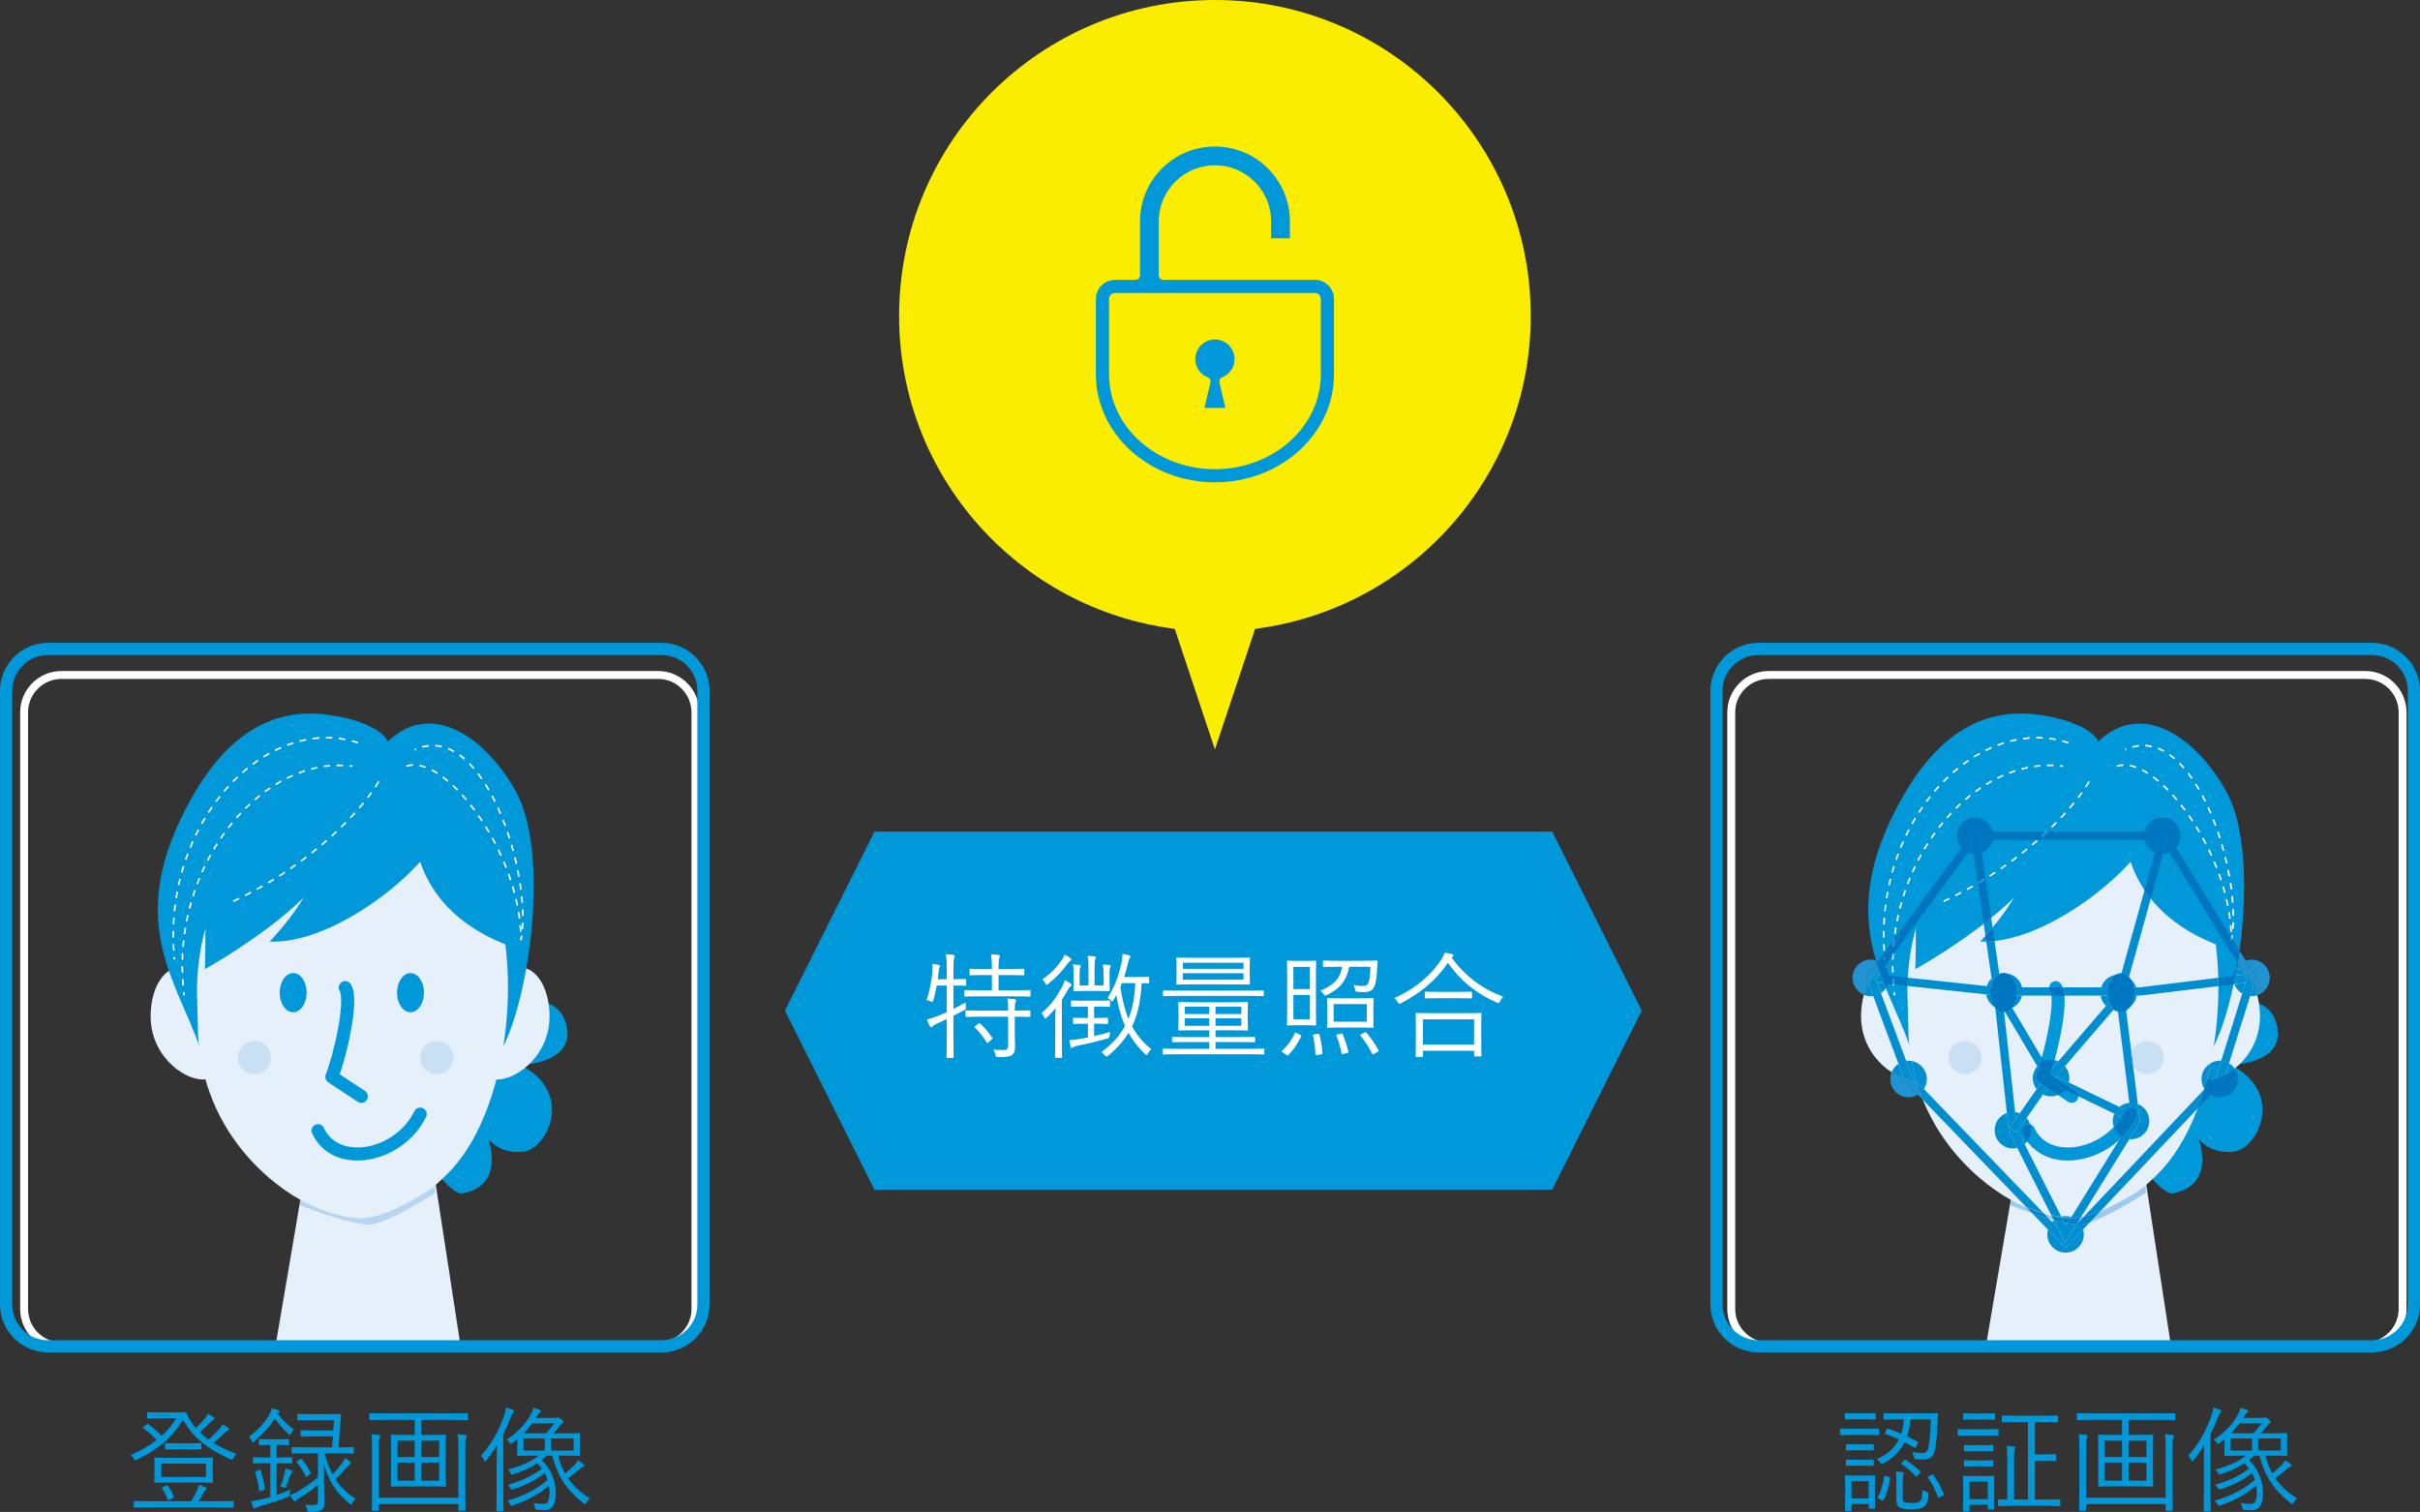
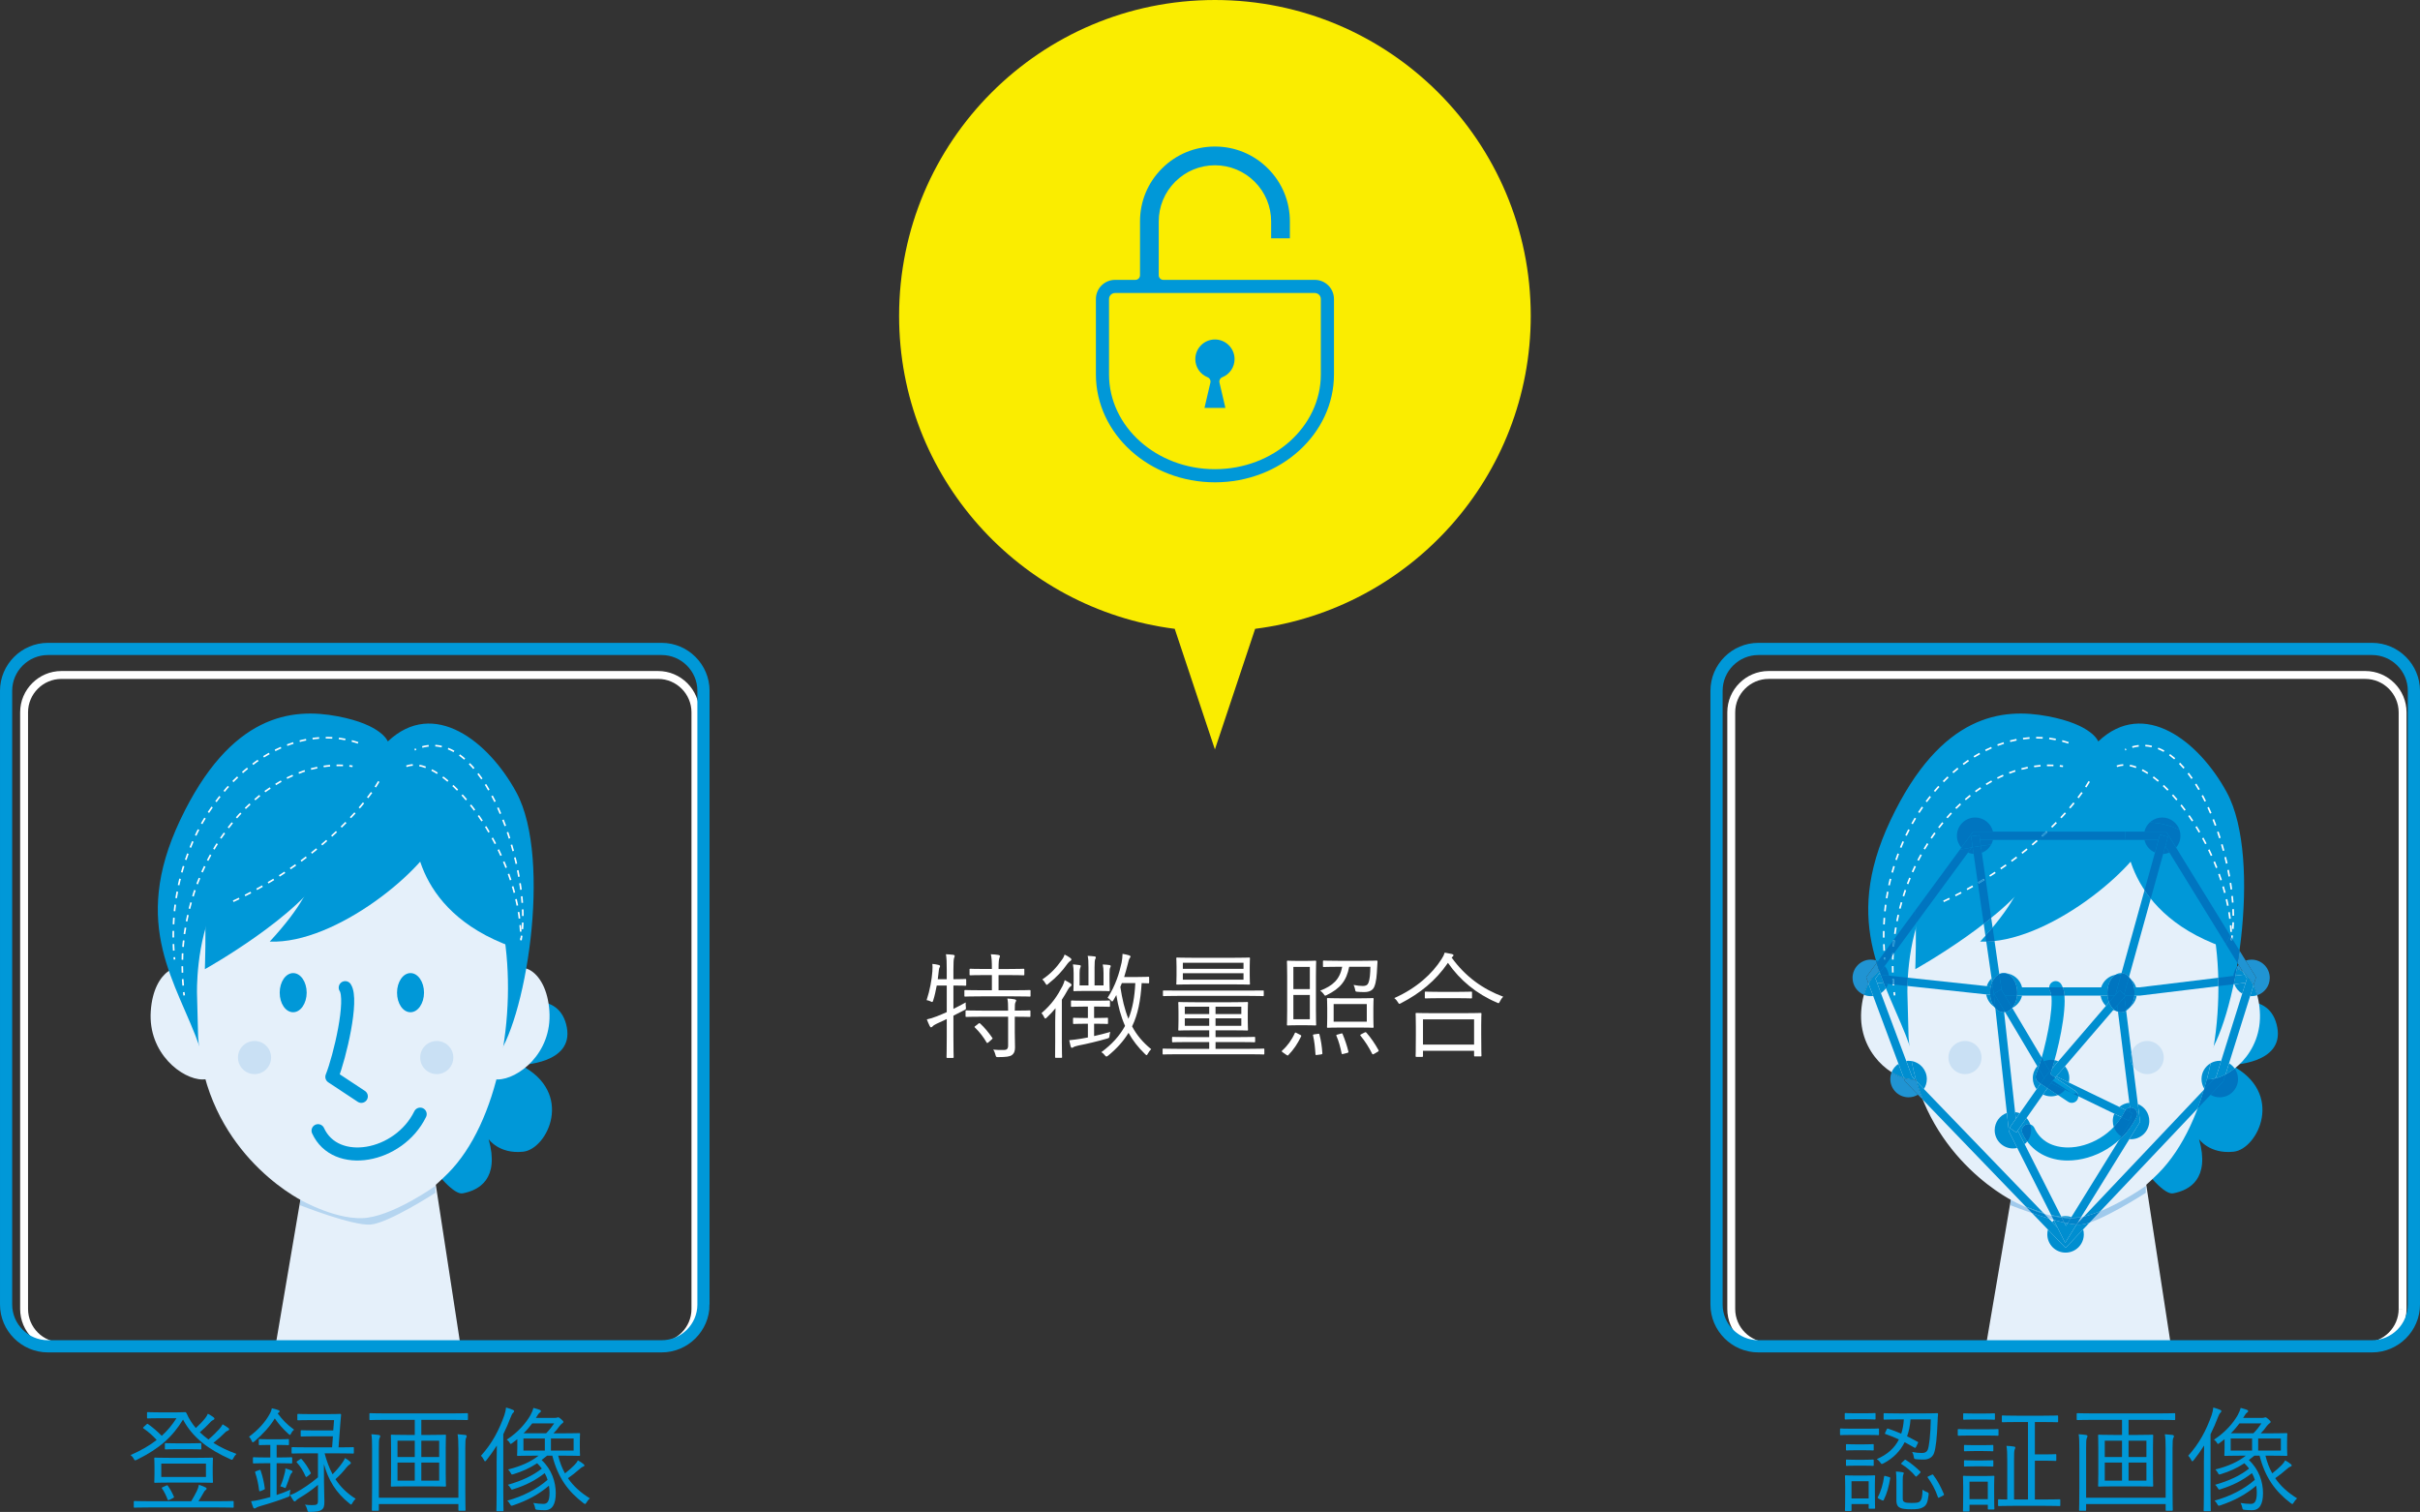
<svg xmlns="http://www.w3.org/2000/svg" version="1.1" id="レイヤー_1" x="0px" y="0px" width="209.175px" height="130.686px" viewBox="0 0 209.175 130.686" enable-background="new 0 0 209.175 130.686" xml:space="preserve">
  <rect x="0" y="0" width="209.175" height="130.686" fill="#333333" stroke="none" />
  <g>
    <g>
      <path fill="#0098D8" d="M15.194,122.08c0.428,0,0.736-0.02,0.806-0.02    c0.06,0,0.09,0.02,0.13,0.109c0.109,0.248,0.229,0.478,0.368,0.687    c0.129,0.209,0.278,0.397,0.428,0.577c0.298-0.269,0.587-0.567,0.806-0.846    c0.089-0.12,0.169-0.229,0.238-0.389c0.209,0.109,0.358,0.209,0.487,0.309    c0.061,0.05,0.08,0.08,0.08,0.119c0,0.04-0.04,0.08-0.1,0.109    c-0.069,0.03-0.149,0.07-0.309,0.249c-0.259,0.278-0.537,0.547-0.855,0.816    c0.229,0.219,0.478,0.428,0.746,0.626c0.378-0.318,0.717-0.666,0.955-0.925    c0.1-0.119,0.189-0.239,0.269-0.388c0.189,0.109,0.339,0.198,0.478,0.308    c0.06,0.05,0.1,0.08,0.09,0.13c-0.01,0.04-0.05,0.089-0.129,0.119    c-0.08,0.03-0.14,0.05-0.299,0.219c-0.269,0.269-0.567,0.537-0.936,0.826    c0.607,0.388,1.283,0.696,1.99,0.955c-0.109,0.109-0.189,0.219-0.259,0.358    c-0.06,0.109-0.08,0.148-0.13,0.148c-0.029,0-0.079-0.02-0.148-0.05    c-1.841-0.825-3.233-1.83-4.079-3.422c-0.905,1.473-1.979,2.478-3.989,3.472    c-0.07,0.03-0.109,0.05-0.149,0.05c-0.05,0-0.069-0.04-0.14-0.159    c-0.069-0.129-0.149-0.209-0.259-0.298c0.916-0.398,1.651-0.826,2.259-1.304    c-0.368-0.397-0.706-0.696-1.135-0.995c-0.06-0.039-0.06-0.06,0.011-0.129    l0.238-0.219c0.06-0.06,0.08-0.07,0.14-0.03    c0.447,0.318,0.806,0.637,1.184,1.015c0.508-0.457,0.915-0.965,1.273-1.521    h-1.433c-0.746,0-0.975,0.02-1.024,0.02c-0.08,0-0.09-0.01-0.09-0.079    v-0.389c0-0.069,0.01-0.079,0.09-0.079c0.05,0,0.278,0.02,1.024,0.02    H15.194z M20.198,130.239c0,0.069-0.01,0.079-0.079,0.079    c-0.05,0-0.368-0.02-1.304-0.02h-5.869c-0.936,0-1.244,0.02-1.304,0.02    c-0.069,0-0.079-0.01-0.079-0.079v-0.418c0-0.069,0.01-0.08,0.079-0.08    c0.06,0,0.368,0.021,1.304,0.021h3.581c0.199-0.328,0.358-0.627,0.478-0.865    c0.09-0.189,0.149-0.349,0.189-0.558c0.219,0.069,0.397,0.14,0.577,0.229    c0.069,0.03,0.089,0.07,0.089,0.109c0,0.04-0.04,0.08-0.089,0.12    c-0.07,0.05-0.12,0.109-0.199,0.269c-0.13,0.219-0.259,0.457-0.418,0.696    h1.661c0.936,0,1.254-0.021,1.304-0.021c0.069,0,0.079,0.011,0.079,0.08    V130.239z M18.387,127.393c0,0.487,0.021,0.646,0.021,0.696    c0,0.07-0.011,0.08-0.08,0.08c-0.06,0-0.378-0.021-1.313-0.021h-2.298    c-0.925,0-1.243,0.021-1.304,0.021c-0.069,0-0.079-0.01-0.079-0.08    c0-0.05,0.02-0.209,0.02-0.696v-0.627c0-0.487-0.02-0.646-0.02-0.696    c0-0.069,0.01-0.079,0.079-0.079c0.061,0,0.379,0.02,1.304,0.02h2.298    c0.936,0,1.254-0.02,1.313-0.02c0.069,0,0.08,0.01,0.08,0.079    c0,0.05-0.021,0.209-0.021,0.696V127.393z M17.801,126.507h-3.86v1.154h3.86    V126.507z M14.348,128.417c0.109-0.049,0.119-0.049,0.169,0.021    c0.199,0.288,0.368,0.587,0.508,0.915c0.029,0.08,0.02,0.09-0.1,0.149    l-0.259,0.129c-0.129,0.06-0.149,0.06-0.179-0.02    c-0.13-0.338-0.289-0.677-0.478-0.945c-0.05-0.069-0.03-0.079,0.079-0.129    L14.348,128.417z M17.403,125.204c0,0.069-0.011,0.079-0.07,0.079    c-0.05,0-0.269-0.02-0.994-0.02h-1.025c-0.726,0-0.935,0.02-0.984,0.02    c-0.07,0-0.08-0.01-0.08-0.079v-0.388c0-0.07,0.01-0.08,0.08-0.08    c0.05,0,0.259,0.021,0.984,0.021h1.025c0.726,0,0.944-0.021,0.994-0.021    c0.06,0,0.07,0.01,0.07,0.08V125.204z" />
      <path fill="#0098D8" d="M24.001,122.17c0.428,0.566,0.775,0.935,1.423,1.412    c-0.11,0.07-0.199,0.189-0.259,0.318c-0.05,0.09-0.07,0.13-0.1,0.13    c-0.03,0-0.07-0.04-0.149-0.1c-0.478-0.438-0.855-0.876-1.164-1.323    c-0.428,0.706-1.035,1.353-1.751,1.979c-0.069,0.05-0.109,0.08-0.149,0.08    s-0.069-0.04-0.1-0.13c-0.05-0.129-0.129-0.259-0.229-0.348    c0.815-0.607,1.402-1.273,1.761-1.92c0.13-0.22,0.189-0.389,0.209-0.538    c0.199,0.04,0.398,0.09,0.577,0.16c0.06,0.02,0.1,0.06,0.1,0.089    c0,0.05-0.02,0.09-0.09,0.13L24.001,122.17z M25.254,126.418    c0,0.069-0.01,0.079-0.079,0.079c-0.05,0-0.278-0.02-1.035-0.02h-0.229    v2.746c0.388-0.13,0.796-0.279,1.194-0.458    c-0.03,0.119-0.05,0.249-0.05,0.368c0,0.199-0.03,0.209-0.189,0.269    c-0.716,0.278-1.482,0.527-2.357,0.776c-0.209,0.06-0.329,0.119-0.368,0.148    c-0.04,0.03-0.08,0.061-0.13,0.061c-0.04,0-0.1-0.021-0.119-0.08    c-0.069-0.169-0.13-0.358-0.189-0.547c0.289-0.03,0.468-0.06,0.757-0.13    c0.288-0.069,0.597-0.139,0.905-0.229v-2.925h-0.389    c-0.756,0-0.984,0.02-1.034,0.02c-0.069,0-0.08-0.01-0.08-0.079v-0.378    c0-0.07,0.011-0.08,0.08-0.08c0.05,0,0.278,0.021,1.034,0.021h0.389v-1.085    h-0.07c-0.616,0-0.785,0.02-0.846,0.02c-0.069,0-0.079-0.01-0.079-0.089    v-0.358c0-0.069,0.01-0.079,0.079-0.079c0.061,0,0.229,0.02,0.846,0.02h0.767    c0.606,0,0.775-0.02,0.836-0.02c0.069,0,0.079,0.01,0.079,0.079v0.358    c0,0.079-0.01,0.089-0.079,0.089c-0.061,0-0.229-0.02-0.836-0.02h-0.149    v1.085h0.229c0.757,0,0.985-0.021,1.035-0.021c0.069,0,0.079,0.01,0.079,0.08    V126.418z M22.379,127.074c0.109-0.04,0.119-0.04,0.149,0.03    c0.188,0.547,0.288,1.024,0.358,1.532c0.01,0.069,0.02,0.089-0.1,0.139    l-0.239,0.1c-0.1,0.04-0.139,0.04-0.149-0.04    c-0.06-0.527-0.169-1.034-0.338-1.542c-0.029-0.079-0.02-0.089,0.109-0.139    L22.379,127.074z M25.204,127.323c-0.05,0.05-0.089,0.109-0.148,0.278    c-0.09,0.278-0.209,0.617-0.318,0.876c-0.061,0.169-0.061,0.169-0.199,0.1    c-0.109-0.05-0.209-0.08-0.309-0.1c0.199-0.448,0.299-0.807,0.388-1.174    c0.03-0.11,0.05-0.239,0.05-0.379c0.18,0.05,0.408,0.13,0.527,0.18    c0.06,0.029,0.09,0.069,0.09,0.1    C25.284,127.254,25.263,127.274,25.204,127.323z M28.059,125.622    c0.169,0.656,0.398,1.264,0.687,1.811c0.328-0.328,0.597-0.646,0.855-1.015    c0.09-0.13,0.169-0.249,0.219-0.388c0.189,0.109,0.289,0.179,0.428,0.298    c0.05,0.05,0.08,0.09,0.08,0.14c0,0.039-0.05,0.079-0.109,0.119    c-0.09,0.06-0.169,0.129-0.299,0.288c-0.238,0.309-0.557,0.657-0.925,0.985    c0.428,0.646,0.984,1.214,1.751,1.691c-0.109,0.09-0.209,0.229-0.289,0.368    c-0.05,0.089-0.069,0.129-0.109,0.129c-0.029,0-0.069-0.029-0.129-0.079    c-1.214-0.965-1.841-2.06-2.219-3.413v0.677c0,1.403,0.04,2.05,0.04,2.567    c0,0.368-0.04,0.566-0.259,0.716c-0.14,0.1-0.378,0.159-0.975,0.169    c-0.199,0-0.199,0-0.249-0.198c-0.04-0.16-0.1-0.299-0.199-0.429    c0.249,0.03,0.398,0.04,0.646,0.04c0.398,0,0.478-0.069,0.478-0.378v-1.373    c-0.566,0.478-1.024,0.786-1.582,1.124c-0.169,0.1-0.288,0.189-0.318,0.239    c-0.029,0.05-0.069,0.069-0.099,0.069c-0.04,0-0.07,0-0.109-0.06    c-0.1-0.14-0.199-0.299-0.299-0.487c0.209-0.08,0.358-0.14,0.537-0.239    c0.617-0.348,1.164-0.706,1.87-1.293v-2.079H26.627    c-0.975,0-1.293,0.02-1.343,0.02c-0.069,0-0.08-0.01-0.08-0.079v-0.398    c0-0.069,0.011-0.079,0.08-0.079c0.05,0,0.368,0.02,1.343,0.02h2.079    l0.07-0.955h-1.672c-0.746,0-0.975,0.02-1.034,0.02    c-0.07,0-0.08-0.01-0.08-0.079v-0.388c0-0.07,0.01-0.08,0.08-0.08    c0.06,0,0.288,0.02,1.034,0.02h1.701l0.07-0.895H26.885    c-0.786,0-1.045,0.02-1.104,0.02c-0.069,0-0.079-0.01-0.079-0.08v-0.397    c0-0.069,0.01-0.079,0.079-0.079c0.06,0,0.318,0.02,1.104,0.02h1.403    c0.795,0,1.054-0.02,1.104-0.02c0.07,0,0.09,0.02,0.09,0.089    c-0.03,0.249-0.04,0.458-0.06,0.687l-0.159,2.119    c0.875,0,1.184-0.02,1.233-0.02c0.08,0,0.09,0.01,0.09,0.079v0.398    c0,0.069-0.01,0.079-0.09,0.079c-0.05,0-0.368-0.02-1.343-0.02H28.059z     M25.93,126.14c0.08-0.061,0.1-0.061,0.159,0    c0.338,0.388,0.558,0.746,0.766,1.153c0.03,0.06,0.03,0.07-0.069,0.149    l-0.199,0.159c-0.06,0.04-0.089,0.069-0.119,0.069    c-0.02,0-0.04-0.029-0.06-0.069c-0.189-0.428-0.418-0.825-0.746-1.184    c-0.05-0.05-0.04-0.069,0.06-0.14L25.93,126.14z" />
      <path fill="#0098D8" d="M40.446,122.677c0,0.06-0.01,0.07-0.079,0.07    c-0.06,0-0.368-0.021-1.323-0.021H36.417v1.304h0.767    c0.915,0,1.224-0.021,1.283-0.021c0.069,0,0.08,0.011,0.08,0.08    c0,0.05-0.021,0.328-0.021,1.095v2.139c0,0.756,0.021,1.045,0.021,1.094    c0,0.07-0.011,0.08-0.08,0.08c-0.06,0-0.368-0.02-1.283-0.02h-2.05    c-0.905,0-1.214,0.02-1.273,0.02c-0.069,0-0.079-0.01-0.079-0.08    c0-0.049,0.02-0.338,0.02-1.094v-2.139c0-0.767-0.02-1.045-0.02-1.095    c0-0.069,0.01-0.08,0.079-0.08c0.06,0,0.368,0.021,1.273,0.021h0.717v-1.304    H33.323c-0.945,0-1.264,0.021-1.313,0.021c-0.069,0-0.079-0.011-0.079-0.07v-0.438    c0-0.079,0.01-0.09,0.079-0.09c0.05,0,0.368,0.021,1.313,0.021h5.721    c0.955,0,1.264-0.021,1.323-0.021c0.069,0,0.079,0.011,0.079,0.09V122.677z     M39.621,125.185c0-0.478-0.01-0.906-0.07-1.214    c0.309,0.02,0.498,0.039,0.657,0.06c0.079,0.01,0.129,0.05,0.129,0.109    c0,0.05-0.01,0.09-0.05,0.149c-0.05,0.079-0.069,0.278-0.069,0.905v3.402    c0,1.283,0.02,1.86,0.02,1.91c0,0.069-0.01,0.079-0.079,0.079h-0.458    c-0.069,0-0.079-0.01-0.079-0.079v-0.498h-6.875v0.498    c0,0.069-0.01,0.079-0.079,0.079h-0.448c-0.069,0-0.079-0.01-0.079-0.079    c0-0.06,0.02-0.627,0.02-1.891v-3.442c0-0.537-0.01-0.925-0.06-1.203    c0.249,0.02,0.398,0.029,0.627,0.06c0.09,0.01,0.139,0.06,0.139,0.109    c0,0.069-0.039,0.119-0.069,0.188c-0.04,0.1-0.05,0.329-0.05,0.876v4.258    h6.875V125.185z M35.85,124.528h-1.492v1.413h1.492V124.528z M35.85,126.418h-1.492    v1.562h1.492V126.418z M37.959,124.528H36.417v1.413h1.542V124.528z M37.959,126.418    H36.417v1.562h1.542V126.418z" />
      <path fill="#0098D8" d="M42.926,126.458c0-0.398,0.01-1.005,0.02-1.513    c-0.269,0.428-0.566,0.846-0.896,1.264c-0.05,0.069-0.089,0.1-0.119,0.1    c-0.04,0-0.069-0.04-0.109-0.13c-0.079-0.159-0.159-0.259-0.249-0.348    c0.965-1.074,1.553-2.189,2.02-3.502c0.08-0.249,0.13-0.468,0.149-0.667    c0.229,0.06,0.398,0.119,0.587,0.199c0.06,0.03,0.109,0.06,0.109,0.109    c0,0.06-0.029,0.1-0.079,0.14c-0.069,0.06-0.13,0.169-0.219,0.397    c-0.189,0.497-0.398,0.985-0.637,1.463v5.014c0,1.055,0.02,1.513,0.02,1.562    c0,0.069-0.01,0.079-0.079,0.079h-0.458c-0.069,0-0.08-0.01-0.08-0.079    c0-0.05,0.021-0.508,0.021-1.562V126.458z M48.248,125.822    c0.14,0.576,0.338,1.084,0.587,1.531c0.309-0.238,0.577-0.478,0.796-0.696    c0.14-0.139,0.249-0.278,0.318-0.428c0.189,0.1,0.339,0.199,0.458,0.299    c0.069,0.05,0.109,0.09,0.109,0.14c0,0.049-0.05,0.089-0.119,0.109    c-0.09,0.029-0.209,0.119-0.329,0.229c-0.308,0.269-0.606,0.507-0.975,0.766    c0.487,0.707,1.124,1.264,1.891,1.741c-0.12,0.109-0.209,0.219-0.289,0.358    c-0.05,0.09-0.089,0.129-0.129,0.129c-0.03,0-0.07-0.029-0.14-0.079    c-1.303-0.995-2.198-2.179-2.686-4.099h-0.448    c-0.169,0.139-0.318,0.258-0.478,0.378c0.876,0.806,1.224,1.899,1.224,2.865    c0,0.944-0.298,1.472-0.935,1.472c-0.229,0-0.418-0.01-0.617-0.029    s-0.209-0.02-0.239-0.189c-0.02-0.129-0.079-0.288-0.148-0.407    c0.328,0.05,0.587,0.079,0.875,0.079c0.318,0,0.527-0.179,0.527-0.975    c0-0.189-0.02-0.389-0.05-0.598c-0.896,0.757-1.841,1.273-3.104,1.702    c-0.159,0.05-0.17,0.05-0.249-0.09c-0.09-0.159-0.159-0.239-0.249-0.318    c1.383-0.388,2.577-1.005,3.482-1.801c-0.06-0.199-0.14-0.388-0.249-0.577    c-0.825,0.637-1.642,1.055-2.696,1.383c-0.159,0.06-0.169,0.06-0.248-0.079    c-0.07-0.12-0.14-0.209-0.239-0.299c1.244-0.358,2.169-0.796,2.936-1.402    c-0.12-0.159-0.259-0.309-0.408-0.458c-0.637,0.418-1.273,0.706-2.02,0.936    c-0.189,0.06-0.189,0.06-0.259-0.09c-0.06-0.109-0.14-0.219-0.229-0.309    c1.104-0.278,1.949-0.656,2.636-1.193h-0.397c-0.955,0-1.333,0.02-1.383,0.02    c-0.07,0-0.08-0.01-0.08-0.08c0-0.06,0.021-0.229,0.021-0.676v-0.687    c-0.14,0.109-0.279,0.219-0.418,0.318c-0.08,0.06-0.12,0.089-0.149,0.089    c-0.04,0-0.06-0.039-0.109-0.119c-0.069-0.119-0.14-0.179-0.239-0.248    c0.995-0.647,1.672-1.453,2.05-2.119c0.129-0.229,0.209-0.438,0.259-0.627    c0.229,0.06,0.378,0.109,0.527,0.159c0.069,0.029,0.119,0.069,0.119,0.119    s-0.05,0.1-0.109,0.14c-0.069,0.05-0.159,0.159-0.289,0.388l-0.039,0.06    h1.611c0.119,0,0.169-0.01,0.219-0.029c0.03-0.011,0.06-0.021,0.09-0.021    c0.06,0,0.109,0.021,0.278,0.169c0.149,0.13,0.18,0.17,0.18,0.219    c0,0.061-0.04,0.1-0.12,0.149c-0.06,0.04-0.159,0.149-0.229,0.239    c-0.149,0.219-0.299,0.397-0.508,0.606h0.836c0.955,0,1.333-0.02,1.383-0.02    c0.07,0,0.08,0.01,0.08,0.079c0,0.06-0.021,0.199-0.021,0.657v0.517    c0,0.458,0.021,0.588,0.021,0.637c0,0.07-0.01,0.08-0.08,0.08    c-0.05,0-0.428-0.02-1.383-0.02H48.248z M47.094,124.339h-1.85v1.044h1.85    V124.339z M46,123.035c-0.209,0.278-0.458,0.577-0.746,0.855h1.949    c0.289-0.288,0.508-0.577,0.697-0.855H46z M49.581,124.339h-1.96v1.044    h1.96V124.339z" />
    </g>
    <g>
      <path fill="#0098D8" d="M162.414,123.971c0,0.069-0.01,0.079-0.079,0.079    c-0.06,0-0.278-0.02-1.035-0.02h-1.153c-0.746,0-0.985,0.02-1.035,0.02    c-0.06,0-0.069-0.01-0.069-0.079v-0.418c0-0.069,0.01-0.08,0.069-0.08    c0.05,0,0.289,0.021,1.035,0.021h1.153c0.757,0,0.976-0.021,1.035-0.021    c0.069,0,0.079,0.011,0.079,0.08V123.971z M162.116,122.617    c0,0.069-0.01,0.08-0.08,0.08c-0.05,0-0.229-0.021-0.865-0.021h-0.776    c-0.626,0-0.806,0.021-0.865,0.021c-0.069,0-0.079-0.011-0.079-0.08v-0.397    c0-0.07,0.01-0.08,0.079-0.08c0.06,0,0.239,0.021,0.865,0.021h0.776    c0.637,0,0.815-0.021,0.865-0.021c0.07,0,0.08,0.01,0.08,0.08V122.617z     M162.056,128.915c0,1.144,0.02,1.363,0.02,1.412    c0,0.07-0.01,0.08-0.079,0.08h-0.398c-0.069,0-0.079-0.01-0.079-0.08    v-0.318h-1.482v0.518c0,0.07-0.011,0.08-0.08,0.08h-0.397    c-0.08,0-0.09-0.01-0.09-0.08c0-0.05,0.02-0.238,0.02-1.452v-0.597    c0-0.598-0.02-0.826-0.02-0.886c0-0.069,0.01-0.069,0.09-0.069    c0.05,0,0.238,0.02,0.846,0.02h0.735c0.617,0,0.807-0.02,0.856-0.02    c0.069,0,0.079,0,0.079,0.069c0,0.06-0.02,0.269-0.02,0.716V128.915z     M161.957,125.294c0,0.069-0.01,0.079-0.08,0.079    c-0.05,0-0.219-0.02-0.806-0.02h-0.627c-0.587,0-0.756,0.02-0.806,0.02    c-0.069,0-0.079-0.01-0.079-0.079v-0.389c0-0.069,0.01-0.079,0.079-0.079    c0.05,0,0.219,0.02,0.806,0.02h0.627c0.587,0,0.756-0.02,0.806-0.02    c0.07,0,0.08,0.01,0.08,0.079V125.294z M161.957,126.627    c0,0.069-0.01,0.079-0.08,0.079c-0.05,0-0.219-0.02-0.806-0.02h-0.627    c-0.587,0-0.756,0.02-0.806,0.02c-0.069,0-0.079-0.01-0.079-0.079v-0.389    c0-0.069,0.01-0.079,0.079-0.079c0.05,0,0.219,0.02,0.806,0.02h0.627    c0.587,0,0.756-0.02,0.806-0.02c0.07,0,0.08,0.01,0.08,0.079V126.627z     M161.519,128.03h-1.482v1.492h1.482V128.03z M166.155,122.17    c0.915,0,1.224-0.021,1.273-0.021c0.069,0,0.09,0.021,0.09,0.09    c-0.03,0.229-0.03,0.428-0.04,0.637c-0.05,1.333-0.149,2.298-0.309,2.726    c-0.14,0.398-0.508,0.558-0.896,0.558c-0.269,0-0.478-0.01-0.666-0.03    c-0.149-0.02-0.159-0.02-0.189-0.219c-0.02-0.139-0.069-0.288-0.14-0.407    c0.309,0.06,0.567,0.089,0.856,0.089c0.248,0,0.417-0.1,0.487-0.269    c0.129-0.298,0.248-1.353,0.269-2.637h-1.751    c-0.04,0.527-0.14,1.016-0.299,1.463c0.318,0.159,0.627,0.318,0.915,0.478    c0.07,0.03,0.05,0.05,0,0.149l-0.129,0.269    c-0.06,0.119-0.09,0.119-0.159,0.079c-0.249-0.148-0.537-0.308-0.836-0.467    c-0.378,0.756-0.975,1.383-1.811,1.82c-0.079,0.04-0.129,0.06-0.159,0.06    c-0.05,0-0.079-0.03-0.14-0.129c-0.079-0.12-0.169-0.209-0.298-0.289    c0.925-0.397,1.542-0.965,1.91-1.701c-0.408-0.188-0.815-0.348-1.164-0.468    c-0.069-0.02-0.06-0.039-0.01-0.139l0.119-0.259    c0.04-0.08,0.069-0.09,0.14-0.06c0.348,0.119,0.736,0.259,1.114,0.428    c0.129-0.368,0.198-0.786,0.229-1.234h-0.418c-0.905,0-1.193,0.021-1.254,0.021    c-0.069,0-0.079-0.01-0.079-0.08v-0.397c0-0.069,0.01-0.08,0.079-0.08    c0.061,0,0.349,0.021,1.254,0.021H166.155z M163.28,127.671    c0.1,0.03,0.109,0.04,0.1,0.109c-0.109,0.677-0.279,1.323-0.558,1.871    c-0.04,0.069-0.05,0.069-0.169,0.02l-0.239-0.119    c-0.129-0.069-0.129-0.09-0.099-0.149c0.258-0.478,0.457-1.154,0.537-1.761    c0.01-0.08,0.029-0.09,0.159-0.05L163.28,127.671z M164.464,129.452    c0,0.269,0.03,0.328,0.189,0.398c0.089,0.039,0.248,0.06,0.557,0.06    c0.398,0,0.587-0.021,0.696-0.1c0.219-0.159,0.259-0.508,0.269-1.045    c0.1,0.08,0.249,0.159,0.368,0.199c0.169,0.06,0.169,0.079,0.159,0.249    c-0.079,0.606-0.159,0.895-0.487,1.074c-0.259,0.149-0.527,0.169-1.024,0.169    c-0.478,0-0.757-0.04-0.915-0.109c-0.199-0.08-0.358-0.229-0.358-0.657v-1.73    c0-0.259-0.01-0.518-0.04-0.767c0.189,0.011,0.398,0.03,0.557,0.061    c0.09,0.02,0.12,0.039,0.12,0.079s-0.021,0.069-0.04,0.119    c-0.03,0.07-0.05,0.18-0.05,0.468V129.452z M164.583,126.239    c0.08-0.079,0.09-0.089,0.159-0.039c0.468,0.288,0.876,0.646,1.224,0.975    c0.06,0.06,0.06,0.08-0.039,0.179l-0.189,0.189    c-0.1,0.1-0.119,0.119-0.169,0.06c-0.328-0.397-0.727-0.746-1.204-1.045    c-0.069-0.05-0.06-0.05,0.03-0.139L164.583,126.239z M166.941,127.492    c0.109-0.06,0.119-0.06,0.169,0.01c0.349,0.448,0.637,0.995,0.915,1.651    c0.021,0.07,0.01,0.07-0.109,0.14l-0.238,0.119    c-0.13,0.07-0.14,0.07-0.17,0c-0.219-0.656-0.557-1.253-0.885-1.701    c-0.04-0.05-0.03-0.06,0.1-0.119L166.941,127.492z" />
      <path fill="#0098D8" d="M172.743,124.01c0,0.08-0.01,0.09-0.08,0.09    c-0.05,0-0.288-0.02-1.044-0.02h-1.273c-0.757,0-0.995,0.02-1.045,0.02    c-0.069,0-0.08-0.01-0.08-0.09v-0.407c0-0.07,0.011-0.08,0.08-0.08    c0.05,0,0.288,0.021,1.045,0.021h1.273c0.756,0,0.994-0.021,1.044-0.021    c0.07,0,0.08,0.01,0.08,0.08V124.01z M172.365,128.994    c0,1.164,0.02,1.354,0.02,1.403c0,0.069-0.01,0.079-0.079,0.079h-0.408    c-0.069,0-0.08-0.01-0.08-0.079v-0.328h-1.581v0.507    c0,0.069-0.011,0.08-0.08,0.08h-0.408c-0.069,0-0.079-0.011-0.079-0.08    c0-0.05,0.02-0.249,0.02-1.462v-0.607c0-0.606-0.02-0.815-0.02-0.865    c0-0.069,0.01-0.08,0.079-0.08c0.05,0,0.249,0.021,0.876,0.021h0.796    c0.637,0,0.825-0.021,0.886-0.021c0.069,0,0.079,0.011,0.079,0.08    c0,0.04-0.02,0.249-0.02,0.706V128.994z M172.434,122.638    c0,0.069-0.01,0.079-0.079,0.079c-0.061,0-0.239-0.02-0.876-0.02h-0.836    c-0.637,0-0.825,0.02-0.875,0.02c-0.07,0-0.08-0.01-0.08-0.079v-0.398    c0-0.069,0.01-0.079,0.08-0.079c0.05,0,0.238,0.02,0.875,0.02h0.836    c0.637,0,0.815-0.02,0.876-0.02c0.069,0,0.079,0.01,0.079,0.079V122.638z     M172.295,125.364c0,0.069-0.01,0.079-0.089,0.079    c-0.05,0-0.209-0.02-0.816-0.02h-0.726c-0.607,0-0.776,0.02-0.826,0.02    c-0.069,0-0.079-0.01-0.079-0.079v-0.388c0-0.07,0.01-0.08,0.079-0.08    c0.05,0,0.219,0.02,0.826,0.02h0.726c0.607,0,0.767-0.02,0.816-0.02    c0.079,0,0.089,0.01,0.089,0.08V125.364z M172.295,126.687    c0,0.069-0.01,0.079-0.089,0.079c-0.05,0-0.209-0.02-0.816-0.02h-0.726    c-0.607,0-0.776,0.02-0.826,0.02c-0.069,0-0.079-0.01-0.079-0.079v-0.388    c0-0.07,0.01-0.08,0.079-0.08c0.05,0,0.219,0.02,0.826,0.02h0.726    c0.607,0,0.767-0.02,0.816-0.02c0.079,0,0.089,0.01,0.089,0.08V126.687z     M171.817,128.07h-1.581v1.512h1.581V128.07z M178.086,130.099    c0,0.07-0.011,0.08-0.07,0.08s-0.388-0.021-1.353-0.021h-2.537    c-0.976,0-1.294,0.021-1.343,0.021c-0.07,0-0.08-0.01-0.08-0.08v-0.428    c0-0.069,0.01-0.079,0.08-0.079c0.029,0,0.229,0.02,0.716,0.02v-3.283    c0-0.666-0.01-1.034-0.069-1.353c0.238,0.01,0.418,0.02,0.646,0.06    c0.079,0.01,0.119,0.04,0.119,0.079c0,0.08-0.029,0.119-0.06,0.189    c-0.04,0.109-0.05,0.368-0.05,1.024v3.283h1.204v-6.695h-0.905    c-0.916,0-1.224,0.02-1.273,0.02c-0.07,0-0.08-0.01-0.08-0.079v-0.428    c0-0.07,0.01-0.08,0.08-0.08c0.05,0,0.357,0.02,1.273,0.02h2.148    c0.926,0,1.234-0.02,1.283-0.02c0.07,0,0.08,0.01,0.08,0.08v0.428    c0,0.069-0.01,0.079-0.08,0.079c-0.049,0-0.357-0.02-1.283-0.02h-0.646    v2.796h1.015c0.548,0,0.696-0.021,0.756-0.021c0.07,0,0.08,0.01,0.08,0.08    v0.428c0,0.069-0.01,0.079-0.08,0.079c-0.06,0-0.208-0.02-0.756-0.02    h-1.015v3.353h0.776c0.965,0,1.293-0.02,1.353-0.02s0.07,0.01,0.07,0.079    V130.099z" />
      <path fill="#0098D8" d="M188.014,122.677c0,0.06-0.01,0.07-0.079,0.07    c-0.06,0-0.368-0.021-1.323-0.021h-2.627v1.304h0.767    c0.915,0,1.224-0.021,1.283-0.021c0.069,0,0.08,0.011,0.08,0.08    c0,0.05-0.021,0.328-0.021,1.095v2.139c0,0.756,0.021,1.045,0.021,1.094    c0,0.07-0.011,0.08-0.08,0.08c-0.06,0-0.368-0.02-1.283-0.02h-2.05    c-0.905,0-1.214,0.02-1.273,0.02c-0.069,0-0.079-0.01-0.079-0.08    c0-0.049,0.02-0.338,0.02-1.094v-2.139c0-0.767-0.02-1.045-0.02-1.095    c0-0.069,0.01-0.08,0.079-0.08c0.06,0,0.368,0.021,1.273,0.021h0.717v-1.304    h-2.527c-0.945,0-1.264,0.021-1.313,0.021c-0.069,0-0.079-0.011-0.079-0.07v-0.438    c0-0.079,0.01-0.09,0.079-0.09c0.05,0,0.368,0.021,1.313,0.021h5.721    c0.955,0,1.264-0.021,1.323-0.021c0.069,0,0.079,0.011,0.079,0.09V122.677z     M187.189,125.185c0-0.478-0.01-0.906-0.07-1.214    c0.309,0.02,0.498,0.039,0.657,0.06c0.079,0.01,0.129,0.05,0.129,0.109    c0,0.05-0.01,0.09-0.05,0.149c-0.05,0.079-0.069,0.278-0.069,0.905v3.402    c0,1.283,0.02,1.86,0.02,1.91c0,0.069-0.01,0.079-0.079,0.079h-0.458    c-0.069,0-0.079-0.01-0.079-0.079v-0.498h-6.875v0.498    c0,0.069-0.01,0.079-0.079,0.079h-0.448c-0.069,0-0.079-0.01-0.079-0.079    c0-0.06,0.02-0.627,0.02-1.891v-3.442c0-0.537-0.01-0.925-0.06-1.203    c0.249,0.02,0.398,0.029,0.627,0.06c0.09,0.01,0.139,0.06,0.139,0.109    c0,0.069-0.039,0.119-0.069,0.188c-0.04,0.1-0.05,0.329-0.05,0.876v4.258    h6.875V125.185z M183.419,124.528h-1.492v1.413h1.492V124.528z M183.419,126.418h-1.492    v1.562h1.492V126.418z M185.527,124.528h-1.542v1.413h1.542V124.528z M185.527,126.418    h-1.542v1.562h1.542V126.418z" />
      <path fill="#0098D8" d="M190.494,126.458c0-0.398,0.01-1.005,0.02-1.513    c-0.269,0.428-0.566,0.846-0.896,1.264c-0.05,0.069-0.089,0.1-0.119,0.1    c-0.04,0-0.069-0.04-0.109-0.13c-0.079-0.159-0.159-0.259-0.249-0.348    c0.965-1.074,1.553-2.189,2.02-3.502c0.08-0.249,0.13-0.468,0.149-0.667    c0.229,0.06,0.398,0.119,0.587,0.199c0.06,0.03,0.109,0.06,0.109,0.109    c0,0.06-0.029,0.1-0.079,0.14c-0.069,0.06-0.13,0.169-0.219,0.397    c-0.189,0.497-0.398,0.985-0.637,1.463v5.014c0,1.055,0.02,1.513,0.02,1.562    c0,0.069-0.01,0.079-0.079,0.079h-0.458c-0.069,0-0.08-0.01-0.08-0.079    c0-0.05,0.021-0.508,0.021-1.562V126.458z M195.816,125.822    c0.14,0.576,0.338,1.084,0.587,1.531c0.309-0.238,0.577-0.478,0.796-0.696    c0.14-0.139,0.249-0.278,0.318-0.428c0.189,0.1,0.339,0.199,0.458,0.299    c0.069,0.05,0.109,0.09,0.109,0.14c0,0.049-0.05,0.089-0.119,0.109    c-0.09,0.029-0.209,0.119-0.329,0.229c-0.308,0.269-0.606,0.507-0.975,0.766    c0.487,0.707,1.124,1.264,1.891,1.741c-0.12,0.109-0.209,0.219-0.289,0.358    c-0.05,0.09-0.089,0.129-0.129,0.129c-0.03,0-0.07-0.029-0.14-0.079    c-1.303-0.995-2.198-2.179-2.686-4.099h-0.448    c-0.169,0.139-0.318,0.258-0.478,0.378c0.876,0.806,1.224,1.899,1.224,2.865    c0,0.944-0.298,1.472-0.935,1.472c-0.229,0-0.418-0.01-0.617-0.029    s-0.209-0.02-0.239-0.189c-0.02-0.129-0.079-0.288-0.148-0.407    c0.328,0.05,0.587,0.079,0.875,0.079c0.318,0,0.527-0.179,0.527-0.975    c0-0.189-0.02-0.389-0.05-0.598c-0.896,0.757-1.841,1.273-3.104,1.702    c-0.159,0.05-0.17,0.05-0.249-0.09c-0.09-0.159-0.159-0.239-0.249-0.318    c1.383-0.388,2.577-1.005,3.482-1.801c-0.06-0.199-0.14-0.388-0.249-0.577    c-0.825,0.637-1.642,1.055-2.696,1.383c-0.159,0.06-0.169,0.06-0.248-0.079    c-0.07-0.12-0.14-0.209-0.239-0.299c1.244-0.358,2.169-0.796,2.936-1.402    c-0.12-0.159-0.259-0.309-0.408-0.458c-0.637,0.418-1.273,0.706-2.02,0.936    c-0.189,0.06-0.189,0.06-0.259-0.09c-0.06-0.109-0.14-0.219-0.229-0.309    c1.104-0.278,1.949-0.656,2.636-1.193h-0.397c-0.955,0-1.333,0.02-1.383,0.02    c-0.07,0-0.08-0.01-0.08-0.08c0-0.06,0.021-0.229,0.021-0.676v-0.687    c-0.14,0.109-0.279,0.219-0.418,0.318c-0.08,0.06-0.12,0.089-0.149,0.089    c-0.04,0-0.06-0.039-0.109-0.119c-0.069-0.119-0.14-0.179-0.239-0.248    c0.995-0.647,1.672-1.453,2.05-2.119c0.129-0.229,0.209-0.438,0.259-0.627    c0.229,0.06,0.378,0.109,0.527,0.159c0.069,0.029,0.119,0.069,0.119,0.119    s-0.05,0.1-0.109,0.14c-0.069,0.05-0.159,0.159-0.289,0.388l-0.039,0.06    h1.611c0.119,0,0.169-0.01,0.219-0.029c0.03-0.011,0.06-0.021,0.09-0.021    c0.06,0,0.109,0.021,0.278,0.169c0.149,0.13,0.18,0.17,0.18,0.219    c0,0.061-0.04,0.1-0.12,0.149c-0.06,0.04-0.159,0.149-0.229,0.239    c-0.149,0.219-0.299,0.397-0.508,0.606h0.836c0.955,0,1.333-0.02,1.383-0.02    c0.07,0,0.08,0.01,0.08,0.079c0,0.06-0.021,0.199-0.021,0.657v0.517    c0,0.458,0.021,0.588,0.021,0.637c0,0.07-0.01,0.08-0.08,0.08    c-0.05,0-0.428-0.02-1.383-0.02H195.816z M194.662,124.339h-1.85v1.044h1.85    V124.339z M193.568,123.035c-0.209,0.278-0.458,0.577-0.746,0.855h1.949    c0.289-0.288,0.508-0.577,0.697-0.855H193.568z M197.149,124.339h-1.96v1.044    h1.96V124.339z" />
    </g>
-     <polygon fill="#0098D8" points="134.17,102.831 75.584,102.831 67.848,87.357 75.584,71.883    134.17,71.883 141.906,87.357  " />
    <g>
      <path fill="#FFFFFF" d="M83.515,85.126c0,0.069-0.01,0.079-0.09,0.079    c-0.05,0-0.259-0.02-0.955-0.02h-0.06v2.02    c0.318-0.159,0.666-0.338,1.064-0.558c-0.01,0.12-0.01,0.259,0.01,0.389    c0.021,0.199,0.021,0.199-0.159,0.288c-0.309,0.159-0.606,0.318-0.915,0.468    v1.811c0,1.194,0.02,1.711,0.02,1.761c0,0.07-0.01,0.08-0.089,0.08h-0.448    c-0.069,0-0.079-0.01-0.079-0.08c0-0.05,0.02-0.566,0.02-1.751v-1.531    l-0.875,0.407c-0.209,0.1-0.279,0.149-0.329,0.209    c-0.039,0.05-0.1,0.1-0.139,0.1c-0.05,0.01-0.09-0.03-0.13-0.109    c-0.079-0.159-0.179-0.388-0.248-0.577c0.278-0.06,0.527-0.129,0.875-0.269    c0.289-0.119,0.567-0.229,0.846-0.358v-2.298h-0.865    c-0.08,0.438-0.18,0.886-0.299,1.264c-0.04,0.109-0.05,0.159-0.1,0.159    c-0.029,0-0.079-0.021-0.149-0.06c-0.099-0.05-0.238-0.09-0.328-0.1    c0.289-0.866,0.448-1.791,0.498-2.487c0.02-0.299,0.02-0.487,0-0.646    c0.169,0.01,0.378,0.05,0.537,0.089c0.089,0.021,0.129,0.06,0.129,0.109    c0,0.04-0.02,0.07-0.05,0.12c-0.029,0.06-0.05,0.129-0.06,0.259    c-0.03,0.229-0.05,0.487-0.09,0.746h0.776v-0.796    c0-0.707-0.01-0.976-0.069-1.363c0.259,0.01,0.438,0.029,0.637,0.05    c0.069,0.01,0.119,0.05,0.119,0.1s-0.02,0.089-0.05,0.169    c-0.04,0.119-0.06,0.358-0.06,1.024v0.816h0.06    c0.696,0,0.905-0.021,0.955-0.021c0.08,0,0.09,0.01,0.09,0.08V85.126z     M89.076,86.061c0,0.07-0.01,0.08-0.079,0.08    c-0.05,0-0.388-0.02-1.373-0.02h-2.815c-0.984,0-1.323,0.02-1.373,0.02    c-0.069,0-0.079-0.01-0.079-0.08v-0.417c0-0.061,0.01-0.07,0.079-0.07    c0.05,0,0.389,0.021,1.373,0.021h0.926v-1.313h-0.588    c-0.915,0-1.203,0.02-1.253,0.02c-0.08,0-0.09-0.01-0.09-0.079v-0.408    c0-0.069,0.01-0.079,0.09-0.079c0.05,0,0.338,0.02,1.253,0.02h0.588    c0-0.687-0.021-0.965-0.09-1.273c0.269,0.01,0.468,0.029,0.656,0.06    c0.07,0.01,0.13,0.05,0.13,0.09c0,0.06-0.021,0.1-0.05,0.179    c-0.04,0.119-0.07,0.318-0.07,0.945h0.876c0.925,0,1.224-0.02,1.273-0.02    c0.069,0,0.079,0.01,0.079,0.079v0.408c0,0.069-0.01,0.079-0.079,0.079    c-0.05,0-0.349-0.02-1.273-0.02h-0.876v1.313h1.313    c0.985,0,1.323-0.021,1.373-0.021c0.069,0,0.079,0.01,0.079,0.07V86.061z     M89.066,87.822c0,0.069-0.01,0.079-0.079,0.079    c-0.05,0-0.368-0.02-1.273-0.02v1.373c0,0.447,0.02,0.875,0.02,1.273    c0,0.298-0.06,0.517-0.278,0.676c-0.169,0.12-0.478,0.17-1.164,0.17    c-0.189,0-0.199,0-0.249-0.199c-0.039-0.169-0.109-0.339-0.198-0.448    c0.308,0.03,0.646,0.04,0.975,0.03c0.199-0.01,0.318-0.1,0.318-0.378    v-2.497h-2.238c-0.985,0-1.304,0.02-1.363,0.02    c-0.069,0-0.079-0.01-0.079-0.079v-0.408c0-0.069,0.01-0.08,0.079-0.08    c0.06,0,0.378,0.021,1.363,0.021h2.238c0-0.537-0.01-0.806-0.069-1.045    c0.238,0.01,0.487,0.04,0.637,0.069c0.079,0.021,0.129,0.061,0.129,0.09    c0,0.069-0.04,0.119-0.06,0.169c-0.05,0.1-0.06,0.239-0.06,0.696v0.021    c0.905,0,1.224-0.021,1.273-0.021c0.069,0,0.079,0.011,0.079,0.08V87.822z     M84.559,88.489c0.09-0.069,0.109-0.06,0.159-0.02    c0.398,0.358,0.736,0.786,1.055,1.243c0.04,0.06,0.03,0.06-0.06,0.14    l-0.259,0.229c-0.119,0.1-0.139,0.09-0.179,0.021    c-0.269-0.458-0.607-0.906-1.005-1.284c-0.06-0.06-0.05-0.069,0.06-0.148    L84.559,88.489z" />
      <path fill="#FFFFFF" d="M91.207,88.339c0-0.357,0.021-0.815,0.03-1.193    c-0.219,0.269-0.468,0.537-0.756,0.806c-0.06,0.06-0.1,0.09-0.13,0.09    c-0.029,0-0.06-0.04-0.1-0.12c-0.069-0.148-0.139-0.258-0.229-0.348    c0.905-0.776,1.373-1.492,1.82-2.348c0.08-0.159,0.149-0.358,0.189-0.508    c0.179,0.09,0.328,0.18,0.487,0.278c0.069,0.05,0.1,0.09,0.1,0.14    c0,0.06-0.03,0.09-0.09,0.129c-0.06,0.04-0.139,0.12-0.219,0.27    c-0.159,0.288-0.328,0.576-0.527,0.875v3.671c0,0.866,0.021,1.233,0.021,1.283    c0,0.07-0.011,0.07-0.08,0.07H91.267c-0.061,0-0.07,0-0.07-0.07    c0-0.05,0.01-0.417,0.01-1.283V88.339z M92.52,83.057    c-0.069,0.04-0.159,0.119-0.249,0.238c-0.447,0.637-0.925,1.154-1.661,1.741    c-0.06,0.06-0.1,0.09-0.129,0.09c-0.04,0-0.07-0.04-0.12-0.13    c-0.079-0.148-0.179-0.269-0.269-0.338c0.746-0.497,1.214-1.015,1.701-1.701    c0.13-0.179,0.189-0.328,0.229-0.448c0.188,0.09,0.338,0.18,0.497,0.299    c0.06,0.05,0.09,0.08,0.09,0.13S92.58,83.027,92.52,83.057z     M94.57,89.553c0.447-0.1,0.945-0.219,1.402-0.358    c-0.029,0.1-0.06,0.199-0.069,0.318c-0.021,0.199-0.021,0.199-0.209,0.259    c-0.756,0.22-1.781,0.468-2.478,0.598c-0.219,0.05-0.378,0.099-0.438,0.148    c-0.04,0.03-0.08,0.05-0.129,0.05c-0.04,0-0.08-0.029-0.109-0.129    c-0.04-0.149-0.08-0.328-0.12-0.527c0.349-0.03,0.707-0.08,1.015-0.129    c0.149-0.021,0.358-0.061,0.598-0.109v-1.185h-0.249    c-0.696,0-0.896,0.021-0.955,0.021c-0.069,0-0.08-0.011-0.08-0.08v-0.378    c0-0.069,0.011-0.08,0.08-0.08c0.06,0,0.259,0.021,0.955,0.021h0.249v-0.985    h-0.349c-0.746,0-0.975,0.021-1.024,0.021c-0.08,0-0.09-0.011-0.09-0.08    V86.559c0-0.069,0.01-0.08,0.09-0.08c0.05,0,0.278,0.021,1.024,0.021h1.164    c0.736,0,0.965-0.021,1.015-0.021c0.069,0,0.08,0.011,0.08,0.08v0.388    c0,0.069-0.011,0.08-0.08,0.08c-0.05,0-0.278-0.021-1.015-0.021h-0.278    v0.985h0.179c0.687,0,0.886-0.021,0.945-0.021c0.069,0,0.079,0.011,0.079,0.08    v0.378c0,0.069-0.01,0.08-0.079,0.08c-0.06,0-0.259-0.021-0.945-0.021    h-0.179V89.553z M95.385,84.121c0-0.289-0.02-0.537-0.069-0.756    c0.238,0.01,0.438,0.029,0.587,0.05c0.06,0.01,0.1,0.039,0.1,0.089    s-0.01,0.08-0.04,0.13c-0.04,0.069-0.06,0.198-0.06,0.478v0.666    c0,0.527,0.02,0.757,0.02,0.816c0,0.069-0.01,0.079-0.079,0.079    c-0.05,0-0.279-0.02-0.976-0.02h-1.024c-0.696,0-0.925,0.02-0.984,0.02    c-0.07,0-0.08-0.01-0.08-0.079c0-0.06,0.02-0.289,0.02-0.816v-0.656    c0-0.299-0.02-0.537-0.06-0.767l0.567,0.061    c0.069,0.01,0.109,0.039,0.109,0.079c0,0.069-0.02,0.109-0.05,0.179    c-0.03,0.07-0.05,0.189-0.05,0.438v1.064h0.767v-1.542    c0-0.518-0.011-0.767-0.07-1.015c0.239,0.01,0.398,0.029,0.597,0.05    c0.07,0.01,0.11,0.039,0.11,0.079c0,0.069-0.03,0.109-0.061,0.179    c-0.029,0.09-0.05,0.239-0.05,0.707v1.542h0.776V84.121z M99.325,84.917    c0,0.069-0.01,0.079-0.079,0.079c-0.04,0-0.18-0.01-0.567-0.02    c-0.089,1.502-0.318,2.696-0.825,3.741c0.388,0.735,0.925,1.383,1.651,1.97    c-0.12,0.119-0.199,0.229-0.289,0.388c-0.05,0.09-0.069,0.129-0.109,0.129    c-0.029,0-0.069-0.029-0.129-0.089c-0.607-0.587-1.074-1.194-1.433-1.841    c-0.428,0.706-1.005,1.354-1.771,1.979c-0.069,0.05-0.109,0.07-0.139,0.07    c-0.04,0-0.08-0.03-0.14-0.109c-0.079-0.11-0.188-0.209-0.298-0.269    c0.915-0.677,1.581-1.413,2.049-2.269c-0.368-0.826-0.597-1.712-0.756-2.667    L96.241,86.449c-0.05,0.079-0.079,0.119-0.109,0.119    c-0.029,0-0.06-0.03-0.119-0.1c-0.08-0.09-0.169-0.159-0.278-0.219    c0.696-1.074,1.015-2.139,1.214-3.055c0.05-0.248,0.069-0.478,0.079-0.746    c0.199,0.03,0.418,0.08,0.547,0.12c0.08,0.029,0.14,0.06,0.14,0.109    c0,0.06-0.04,0.1-0.079,0.159c-0.05,0.069-0.1,0.248-0.149,0.468    c-0.1,0.388-0.199,0.766-0.318,1.144h1.184c0.656,0,0.846-0.02,0.896-0.02    c0.069,0,0.079,0.01,0.079,0.079V84.917z M96.968,84.977    c-0.04,0.109-0.08,0.219-0.13,0.328c0.16,1.035,0.368,1.95,0.697,2.756    c0.357-0.865,0.537-1.87,0.597-3.084H96.968z" />
      <path fill="#FFFFFF" d="M109.285,91.066c0,0.069-0.01,0.079-0.08,0.079    c-0.05,0-0.357-0.02-1.283-0.02h-6.068c-0.926,0-1.234,0.02-1.283,0.02    c-0.07,0-0.08-0.01-0.08-0.079v-0.349c0-0.069,0.01-0.079,0.08-0.079    c0.049,0,0.357,0.02,1.283,0.02h2.666v-0.587h-1.741    c-1.005,0-1.343,0.02-1.402,0.02s-0.07-0.01-0.07-0.089v-0.299    c0-0.069,0.011-0.079,0.07-0.079s0.397,0.02,1.402,0.02h1.741v-0.587h-1.204    c-0.984,0-1.333,0.02-1.393,0.02c-0.069,0-0.079-0.01-0.079-0.079    c0-0.06,0.02-0.229,0.02-0.746v-0.796c0-0.537-0.02-0.707-0.02-0.767    c0-0.069,0.01-0.079,0.079-0.079c0.06,0,0.408,0.02,1.393,0.02h3.084    c0.985,0,1.334-0.02,1.394-0.02c0.069,0,0.079,0.01,0.079,0.079    c0,0.05-0.02,0.229-0.02,0.757v0.806c0,0.517,0.02,0.687,0.02,0.746    c0,0.069-0.01,0.079-0.079,0.079c-0.06,0-0.408-0.02-1.394-0.02h-1.333    v0.587h1.94c1.005,0,1.343-0.02,1.393-0.02c0.08,0,0.09,0.01,0.09,0.079    v0.299c0,0.079-0.01,0.089-0.09,0.089c-0.05,0-0.388-0.02-1.393-0.02    h-1.94v0.587h2.855c0.926,0,1.233-0.02,1.283-0.02    c0.07,0,0.08,0.01,0.08,0.079V91.066z M109.235,86.022    c0,0.069,0,0.079-0.069,0.079c-0.061,0-0.368-0.02-1.304-0.02h-5.97    c-0.925,0-1.243,0.02-1.293,0.02c-0.069,0-0.079-0.01-0.079-0.079v-0.339    c0-0.069,0.01-0.069,0.079-0.069c0.05,0,0.368,0.01,1.293,0.01h5.97    c0.936,0,1.243-0.01,1.304-0.01c0.069,0,0.069,0,0.069,0.069V86.022z     M108.021,84.3c0,0.508,0.02,0.677,0.02,0.727    c0,0.069-0.01,0.079-0.079,0.079c-0.05,0-0.408-0.02-1.413-0.02h-3.372    c-1.005,0-1.363,0.02-1.413,0.02c-0.079,0-0.09,0-0.09-0.069    c0-0.06,0.021-0.229,0.021-0.727V83.574c0-0.508-0.021-0.667-0.021-0.727    c0-0.069,0.011-0.08,0.09-0.08c0.05,0,0.408,0.021,1.413,0.021h3.372    c1.005,0,1.363-0.021,1.413-0.021c0.069,0,0.079,0.011,0.079,0.08    c0,0.05-0.02,0.219-0.02,0.727V84.3z M107.484,83.216h-5.243v0.527h5.243    V83.216z M107.484,84.121h-5.243v0.557h5.243V84.121z M104.519,87.016h-2.109v0.637    h2.109V87.016z M104.519,88.021h-2.109V88.668h2.109V88.021z M107.295,87.016h-2.229    v0.637h2.229V87.016z M107.295,88.021h-2.229V88.668h2.229V88.021z" />
      <path fill="#FFFFFF" d="M112.39,89.453c0.1,0.05,0.1,0.07,0.069,0.14    c-0.308,0.627-0.626,1.114-1.104,1.611c-0.05,0.05-0.07,0.04-0.159-0.02    l-0.339-0.238c-0.089-0.061-0.079-0.09-0.029-0.14    c0.438-0.388,0.815-0.896,1.094-1.513c0.03-0.05,0.05-0.06,0.159,0    L112.39,89.453z M113.744,87.295c0,0.875,0.02,1.203,0.02,1.263    c0,0.07-0.01,0.08-0.08,0.08c-0.06,0-0.229-0.02-0.825-0.02h-0.727    c-0.597,0-0.756,0.02-0.815,0.02c-0.07,0-0.08-0.01-0.08-0.08    c0-0.06,0.021-0.388,0.021-1.263v-2.915c0-0.866-0.021-1.204-0.021-1.254    c0-0.079,0.01-0.09,0.08-0.09c0.06,0,0.219,0.021,0.815,0.021h0.727    c0.597,0,0.766-0.021,0.825-0.021c0.07,0,0.08,0.011,0.08,0.09    c0,0.05-0.02,0.388-0.02,1.254V87.295z M113.217,83.574h-1.423v1.92h1.423    V83.574z M113.217,86.001h-1.423v2.1h1.423V86.001z M113.903,89.364    c0.109-0.021,0.129-0.01,0.148,0.069c0.13,0.497,0.209,1.005,0.249,1.592    c0.01,0.079-0.01,0.1-0.14,0.119l-0.298,0.04    c-0.14,0.02-0.149,0.02-0.159-0.069c-0.04-0.607-0.09-1.104-0.209-1.612    c-0.021-0.069,0-0.079,0.129-0.1L113.903,89.364z M119.036,83.624    c-0.029,0.646-0.069,1.263-0.259,1.69c-0.06,0.14-0.169,0.249-0.298,0.318    c-0.14,0.08-0.328,0.12-0.567,0.12c-0.238,0-0.447-0.011-0.637-0.03    c-0.109-0.01-0.119-0.04-0.149-0.209c-0.029-0.149-0.069-0.269-0.129-0.378    c0.318,0.06,0.567,0.09,0.806,0.09c0.239,0,0.398-0.07,0.468-0.249    c0.14-0.338,0.169-0.796,0.179-1.413h-1.83    c-0.239,1.244-0.796,1.881-1.92,2.438c-0.07,0.04-0.12,0.06-0.149,0.06    c-0.05,0-0.07-0.039-0.13-0.129c-0.089-0.129-0.198-0.229-0.309-0.299    c1.075-0.428,1.691-0.944,1.9-2.069h-0.318c-0.915,0-1.214,0.021-1.264,0.021    c-0.069,0-0.079-0.01-0.079-0.07v-0.407c0-0.07,0.01-0.08,0.079-0.08    c0.05,0,0.349,0.021,1.264,0.021h2.01c0.915,0,1.214-0.021,1.273-0.021    c0.07,0,0.09,0.021,0.09,0.09L119.036,83.624z M118.708,87.971    c0,0.558,0.021,0.727,0.021,0.786c0,0.07-0.011,0.08-0.08,0.08    c-0.06,0-0.328-0.021-1.164-0.021h-1.542c-0.826,0-1.114,0.021-1.164,0.021    c-0.069,0-0.079-0.01-0.079-0.08c0-0.06,0.02-0.229,0.02-0.786v-0.845    c0-0.538-0.02-0.717-0.02-0.776c0-0.069,0.01-0.08,0.079-0.08    c0.05,0,0.338,0.021,1.164,0.021h1.542c0.836,0,1.104-0.021,1.164-0.021    c0.069,0,0.08,0.011,0.08,0.08c0,0.05-0.021,0.238-0.021,0.776V87.971z     M118.14,86.787h-2.865v1.522h2.865V86.787z M115.892,89.344    c0.119-0.039,0.129-0.029,0.159,0.04c0.199,0.478,0.378,1.005,0.497,1.502    c0.021,0.07,0,0.1-0.119,0.13l-0.309,0.079    c-0.129,0.03-0.139,0.03-0.159-0.06c-0.109-0.518-0.238-1.024-0.447-1.502    c-0.03-0.069-0.01-0.08,0.1-0.109L115.892,89.344z M117.931,89.255    c0.1-0.05,0.12-0.05,0.18,0.01c0.378,0.428,0.746,0.965,1.034,1.492    c0.04,0.069,0.03,0.1-0.069,0.159l-0.288,0.169    c-0.06,0.03-0.09,0.05-0.12,0.05c-0.029,0-0.05-0.02-0.069-0.06    c-0.278-0.547-0.597-1.064-0.995-1.542c-0.06-0.06-0.039-0.09,0.08-0.149    L117.931,89.255z" />
      <path fill="#FFFFFF" d="M125.473,82.768c1.204,1.672,2.736,2.746,4.457,3.383    c-0.109,0.109-0.209,0.249-0.278,0.398c-0.05,0.109-0.079,0.159-0.129,0.159    c-0.04,0-0.09-0.021-0.159-0.061c-1.722-0.726-3.184-1.93-4.209-3.422    c-1.064,1.552-2.417,2.637-4.049,3.482c-0.079,0.039-0.119,0.06-0.149,0.06    c-0.05,0-0.069-0.04-0.129-0.14c-0.09-0.149-0.189-0.259-0.309-0.358    c1.93-0.855,3.283-2.108,4.079-3.362c0.149-0.229,0.209-0.358,0.278-0.567    c0.239,0.04,0.448,0.08,0.617,0.12c0.1,0.029,0.139,0.06,0.139,0.109    s-0.02,0.079-0.069,0.119L125.473,82.768z M128.031,89.524    c0,1.433,0.02,1.661,0.02,1.711c0,0.069-0.01,0.079-0.09,0.079h-0.468    c-0.069,0-0.079-0.01-0.079-0.079v-0.408h-4.417v0.458    c0,0.06-0.011,0.069-0.08,0.069h-0.478c-0.069,0-0.079-0.01-0.079-0.069    s0.02-0.289,0.02-1.731v-0.806c0-0.815-0.02-1.064-0.02-1.114    c0-0.069,0.01-0.079,0.079-0.079c0.06,0,0.398,0.02,1.373,0.02h2.786    c0.975,0,1.312-0.02,1.362-0.02c0.08,0,0.09,0.01,0.09,0.079    c0,0.05-0.02,0.299-0.02,0.975V89.524z M127.414,88.111h-4.417v2.179h4.417    V88.111z M127.235,86.22c0,0.07-0.011,0.08-0.08,0.08    c-0.05,0-0.328-0.02-1.164-0.02h-1.592c-0.836,0-1.104,0.02-1.164,0.02    c-0.069,0-0.079-0.01-0.079-0.08v-0.428c0-0.069,0.01-0.079,0.079-0.079    c0.06,0,0.328,0.02,1.164,0.02h1.592c0.836,0,1.114-0.02,1.164-0.02    c0.069,0,0.08,0.01,0.08,0.079V86.22z" />
    </g>
    <path fill="#FFFFFF" d="M207.671,113.147h-0.34c-0.004,1.583-1.299,2.88-2.884,2.882   h-51.581c-1.581-0.002-2.88-1.299-2.882-2.882V61.567   c0.002-1.583,1.3-2.88,2.882-2.884h51.581   c1.585,0.004,2.88,1.301,2.884,2.884v51.579H207.671h0.34V61.567   c0-1.964-1.601-3.565-3.564-3.566h-51.581c-1.962,0.002-3.563,1.602-3.565,3.566   v51.579c0.002,1.964,1.604,3.565,3.565,3.565h51.581   c1.964,0,3.564-1.601,3.564-3.565H207.671" />
    <path fill="none" stroke="#FFFFFF" stroke-width="0.683" stroke-miterlimit="10" d="M60.11,113.147   c0,1.774-1.45,3.224-3.222,3.224H5.305c-1.771,0-3.222-1.45-3.222-3.224V61.567   c0-1.773,1.451-3.224,3.222-3.224h51.583c1.773,0,3.222,1.451,3.222,3.224V113.147z" />
    <path fill="#0098D8" d="M190.34,88.408c2.213-2.217,5.909-2.773,6.499,0.398   c0.591,3.171-4.017,3.242-4.017,3.242c4.714,2.404,2.339,7.276,0.247,7.501   c-2.09,0.226-2.991-1.083-2.991-1.083c0.965,3.429-0.82,4.418-2.246,4.684   c-1.427,0.267-5.639-6.501-5.639-6.501L190.34,88.408" />
    <polygon fill="#E5F0FA" points="174.346,100.54 171.65,116.37 187.656,116.369    185.145,100.005  " />
    <path fill="#E5F0FA" d="M190.603,91.9c0,0,0.995-6.19,1.492-7.596   c0.5-1.408,2.989-0.562,3.235,3.094c0.253,3.658-2.734,5.907-4.477,5.907   C189.109,93.306,190.603,91.9,190.603,91.9" />
    <path fill="#E5F0FA" d="M165.603,91.9c0,0-0.995-6.19-1.492-7.596   c-0.5-1.408-2.989-0.562-3.235,3.094c-0.251,3.658,2.734,5.907,4.477,5.907   C167.097,93.306,165.603,91.9,165.603,91.9" />
    <path fill="#0098D8" d="M165.115,90.527c-1.943-5.579-6.064-10.428-1.699-19.644   c4.367-9.217,9.7-9.702,13.581-8.974c3.882,0.727,4.367,2.181,4.367,2.181   c3.977-3.777,8.73,0.004,11.111,4.4c3.154,5.822,0.753,20.232-1.915,23.142   C187.892,94.543,165.115,90.527,165.115,90.527" />
    <path fill="#E5F0FA" d="M191.351,80.473c1.244,7.217-0.43,16.587-4.802,20.959   c-5.012,5.011-8.394,4.237-12.289,2.506c-1.076-0.477-8.591-4.654-9.29-14.256   l-0.1-3.765c0,0-0.151-4.449,1.592-7.933c1.078-0.555,8.594-0.312,11.748-2.494   c3.152-2.183,3.636-5.578,3.636-5.578s1.939,0.484,2.669,3.152   C185.244,75.733,186.788,80.605,191.351,80.473" />
    <path fill="#0098D8" d="M172.02,85.802c-0.005,0.934,0.514,1.694,1.16,1.692   c0.644,0.003,1.169-0.755,1.172-1.688c0-0.932-0.52-1.692-1.165-1.695   C172.541,84.11,172.02,84.865,172.02,85.802" />
    <path fill="#0098D8" d="M182.161,85.802c-0.005,0.934,0.514,1.694,1.16,1.692   c0.644,0.003,1.169-0.755,1.172-1.688c0-0.932-0.52-1.692-1.165-1.695   C182.683,84.11,182.163,84.865,182.161,85.802" />
    <path fill="#0098D8" d="M183.657,96.054c-0.964,1.989-3.105,3.138-4.923,3.131   c-1.302-0.012-2.357-0.535-2.889-1.687c-0.13-0.283-0.463-0.407-0.746-0.277   c-0.284,0.13-0.409,0.463-0.279,0.746c0.728,1.609,2.306,2.355,3.914,2.345   c2.26-0.007,4.742-1.351,5.936-3.761c0.137-0.281,0.021-0.618-0.26-0.755   C184.131,95.659,183.794,95.775,183.657,96.054" />
    <path fill="#0098D8" d="M177.216,85.681c0.035,0.025,0.13,0.372,0.119,0.844   c0.011,1.731-0.818,5.079-1.332,6.346c-0.1,0.247-0.011,0.532,0.212,0.679   l2.55,1.685c0.26,0.172,0.609,0.1,0.781-0.16   c0.172-0.26,0.1-0.609-0.16-0.781l-2.55-1.685l-0.311,0.47l0.523,0.209   c0.574-1.458,1.404-4.742,1.413-6.764c-0.009-0.569-0.04-1.039-0.309-1.469   c-0.172-0.26-0.521-0.33-0.781-0.156   C177.114,85.072,177.044,85.423,177.216,85.681" />
    <path fill="#A0CAEC" d="M173.782,103.698c0,0,3.34,1.91,5.846,1.552   s5.846-2.745,5.846-2.745v0.597c0,0-4.054,2.626-5.606,2.745   c-1.551,0.119-6.087-1.669-6.087-1.669V103.698" />
    <path fill="#C9E0F4" d="M171.278,91.41c0,0.792-0.641,1.432-1.432,1.432   c-0.79,0-1.432-0.641-1.432-1.432c0-0.792,0.642-1.43,1.432-1.43   C170.637,89.979,171.278,90.618,171.278,91.41" />
    <path fill="#C9E0F4" d="M187.025,91.41c0,0.792-0.641,1.432-1.43,1.432   c-0.792,0-1.432-0.641-1.432-1.432c0-0.792,0.641-1.43,1.432-1.43   C186.385,89.979,187.025,90.618,187.025,91.41" />
    <path fill="#0098D8" d="M165.55,78.405c0.119,2.027,0,5.369,0,5.369   s8.352-4.653,10.5-8.71c2.146-4.056-8.472-1.192-8.472-1.192L165.55,78.405" />
    <path fill="#0098D8" d="M175.333,74.587c-0.597,2.029-1.43,3.819-4.175,6.801   c5.727,0.239,13.602-6.323,14.674-9.425c1.076-3.103-6.441-5.607-6.441-5.607   L175.333,74.587" />
    <path fill="#0098D8" d="M183.685,71.365c0,0-0.597,7.278,8.472,10.501   c0,0,2.385-2.387-0.716-7.278C188.339,69.695,183.685,71.365,183.685,71.365" />
    <line fill="none" stroke="#FFFDFD" stroke-width="0.142" stroke-miterlimit="10" x1="178.317" y1="66.235" x2="178.041" y2="66.201" />
    <path fill="#FFFDFD" d="M163.557,84.622c0.012,0.184,0.025,0.372,0.04,0.558l0.142-0.012   c-0.016-0.186-0.028-0.37-0.04-0.555L163.557,84.622 M163.526,83.502   c0,0.186,0.004,0.372,0.009,0.56l0.142-0.004   c-0.005-0.186-0.009-0.372-0.009-0.556H163.526 M163.555,82.384   c-0.011,0.186-0.018,0.372-0.023,0.558l0.142,0.003   c0.005-0.184,0.012-0.37,0.023-0.555L163.555,82.384 M163.647,81.268   c-0.019,0.184-0.039,0.37-0.053,0.558l0.14,0.011   c0.016-0.184,0.033-0.37,0.054-0.553L163.647,81.268 M163.799,80.159   c-0.03,0.184-0.058,0.368-0.084,0.555l0.142,0.019   c0.025-0.184,0.053-0.368,0.082-0.549L163.799,80.159 M164.015,79.06   c-0.04,0.183-0.079,0.365-0.116,0.548l0.14,0.028   c0.035-0.183,0.074-0.363,0.114-0.544L164.015,79.06 M164.291,77.975   c-0.051,0.179-0.1,0.36-0.146,0.541l0.139,0.035   c0.046-0.181,0.093-0.358,0.144-0.537L164.291,77.975 M164.628,76.908   c-0.061,0.176-0.119,0.353-0.175,0.532l0.135,0.042   c0.056-0.177,0.114-0.353,0.174-0.528L164.628,76.908 M165.023,75.86   c-0.07,0.172-0.139,0.346-0.205,0.521l0.133,0.051   c0.065-0.174,0.133-0.347,0.204-0.518L165.023,75.86 M165.477,74.837   c-0.081,0.169-0.158,0.339-0.233,0.509l0.13,0.058   c0.075-0.17,0.153-0.339,0.232-0.505L165.477,74.837 M165.99,73.842   c-0.089,0.163-0.177,0.328-0.263,0.495l0.126,0.065   c0.086-0.165,0.174-0.33,0.262-0.491L165.99,73.842 M166.56,72.879   c-0.098,0.158-0.197,0.316-0.291,0.479l0.123,0.072   c0.095-0.16,0.191-0.318,0.29-0.474L166.56,72.879 M167.188,71.952l-0.321,0.458   l0.118,0.081l0.319-0.456L167.188,71.952 M167.873,71.066l-0.349,0.437   l0.112,0.088l0.347-0.435L167.873,71.066 M168.613,70.225l-0.377,0.414   l0.107,0.093l0.374-0.411L168.613,70.225 M169.408,69.435l-0.405,0.388   l0.102,0.102l0.4-0.384L169.408,69.435 M170.26,68.705l-0.432,0.358   l0.091,0.107l0.428-0.353L170.26,68.705 M171.164,68.043l-0.458,0.321l0.084,0.116   l0.453-0.319L171.164,68.043 M172.12,67.457c-0.163,0.089-0.325,0.184-0.484,0.282   l0.074,0.121c0.158-0.097,0.318-0.19,0.479-0.279l-0.07-0.125H172.12    M173.124,66.959c-0.17,0.075-0.34,0.154-0.507,0.237l0.061,0.128   c0.167-0.082,0.335-0.16,0.504-0.235L173.124,66.959 M174.173,66.56   c-0.177,0.058-0.355,0.119-0.53,0.186l0.051,0.133   c0.174-0.067,0.348-0.128,0.521-0.184L174.173,66.56 M175.258,66.274   c-0.183,0.037-0.365,0.081-0.546,0.128l0.035,0.137   c0.179-0.047,0.36-0.088,0.539-0.125L175.258,66.274 M176.369,66.115   c-0.186,0.016-0.372,0.037-0.558,0.063l0.021,0.14   c0.183-0.026,0.365-0.047,0.549-0.063L176.369,66.115 M177.491,66.09l-0.365-0.007   l-0.197,0.002l0.004,0.142l0.193-0.002l0.36,0.007L177.491,66.09" />
    <polygon fill="#FFFDFD" points="163.656,85.766 163.691,86.049 163.831,86.033 163.798,85.749  " />
    <path fill="#FFFDFD" d="M162.836,82.756l0.019,0.189l0.142-0.014l-0.019-0.189   l-0.142,0.012V82.756 M162.764,81.615c0.007,0.189,0.016,0.379,0.028,0.57   l0.142-0.009c-0.012-0.19-0.021-0.379-0.028-0.567L162.764,81.615 M162.752,80.472   l-0.004,0.367l0.002,0.205l0.142-0.002l-0.002-0.204l0.003-0.365L162.752,80.472    M162.805,79.331c-0.014,0.19-0.025,0.379-0.033,0.57l0.142,0.005   c0.009-0.189,0.019-0.377,0.033-0.565L162.805,79.331 M162.919,78.194   c-0.025,0.188-0.046,0.377-0.065,0.569l0.14,0.014   c0.019-0.189,0.042-0.377,0.065-0.563L162.919,78.194 M163.098,77.067   c-0.035,0.186-0.068,0.372-0.098,0.562l0.14,0.023   c0.03-0.188,0.063-0.374,0.097-0.56L163.098,77.067 M163.338,75.949   c-0.046,0.184-0.088,0.37-0.128,0.556l0.139,0.032   c0.04-0.186,0.082-0.37,0.128-0.553L163.338,75.949 M163.644,74.849   c-0.056,0.181-0.109,0.363-0.16,0.547l0.137,0.039   c0.051-0.183,0.104-0.365,0.16-0.544L163.644,74.849 M164.012,73.768   c-0.065,0.177-0.13,0.356-0.191,0.537l0.135,0.046   c0.061-0.179,0.125-0.356,0.19-0.534L164.012,73.768 M164.444,72.71   c-0.075,0.174-0.151,0.347-0.223,0.526l0.132,0.053   c0.072-0.175,0.146-0.349,0.221-0.521L164.444,72.71 M164.939,71.679   c-0.088,0.169-0.172,0.339-0.256,0.511l0.13,0.061   c0.082-0.17,0.165-0.34,0.253-0.507L164.939,71.679 M165.495,70.681   c-0.098,0.163-0.193,0.328-0.286,0.495l0.125,0.068   c0.091-0.165,0.186-0.328,0.283-0.49L165.495,70.681 M166.113,69.719   c-0.109,0.156-0.214,0.314-0.318,0.476l0.121,0.077   c0.102-0.16,0.207-0.318,0.312-0.472L166.113,69.719 M166.792,68.799   l-0.347,0.455l0.114,0.084l0.344-0.449L166.792,68.799 M167.531,67.927   l-0.377,0.43l0.109,0.093l0.374-0.427L167.531,67.927 M168.331,67.111   l-0.407,0.4l0.102,0.1l0.404-0.397L168.331,67.111 M169.191,66.356   l-0.437,0.369l0.093,0.107l0.433-0.365L169.191,66.356 M170.108,65.672   l-0.465,0.332l0.086,0.116l0.46-0.33L170.108,65.672 M171.082,65.068   c-0.167,0.093-0.332,0.189-0.493,0.291l0.074,0.121   c0.161-0.1,0.325-0.197,0.488-0.288L171.082,65.068 M172.107,64.559   c-0.175,0.076-0.347,0.156-0.519,0.242l0.063,0.128   c0.17-0.086,0.34-0.165,0.512-0.24L172.107,64.559 M173.177,64.154   c-0.181,0.058-0.362,0.121-0.541,0.188l0.049,0.133   c0.177-0.067,0.356-0.128,0.535-0.186L173.177,64.154 M174.286,63.869   c-0.186,0.037-0.374,0.079-0.558,0.126l0.035,0.139   c0.183-0.047,0.367-0.089,0.551-0.125L174.286,63.869 M175.422,63.717   c-0.19,0.014-0.381,0.033-0.57,0.06l0.019,0.14   c0.188-0.025,0.374-0.044,0.562-0.058L175.422,63.717 M176.568,63.708   c-0.169-0.01-0.335-0.014-0.502-0.014h-0.072l0.002,0.142h0.07   c0.163,0,0.328,0.005,0.493,0.014L176.568,63.708 M177.705,63.848   c-0.188-0.035-0.377-0.065-0.567-0.09l-0.018,0.142   c0.188,0.023,0.374,0.053,0.558,0.088L177.705,63.848 M178.816,64.14   c-0.183-0.061-0.367-0.116-0.549-0.163l-0.037,0.137   c0.181,0.047,0.362,0.102,0.541,0.161L178.816,64.14" />
    <path fill="#FFFDFD" d="M168.473,77.6c-0.169,0.084-0.34,0.165-0.512,0.246l0.06,0.13   c0.174-0.082,0.346-0.163,0.516-0.247L168.473,77.6 M169.486,77.086   c-0.167,0.088-0.333,0.176-0.504,0.261l0.063,0.126   c0.172-0.086,0.34-0.174,0.507-0.263L169.486,77.086 M170.481,76.538   c-0.163,0.093-0.328,0.186-0.495,0.277l0.068,0.125   c0.168-0.091,0.333-0.184,0.498-0.277L170.481,76.538 M171.46,75.959   c-0.161,0.098-0.323,0.197-0.488,0.293l0.074,0.123   c0.165-0.097,0.326-0.195,0.488-0.295L171.46,75.959 M172.418,75.35   c-0.158,0.104-0.316,0.205-0.477,0.309l0.077,0.119   c0.161-0.104,0.321-0.205,0.479-0.311L172.418,75.35 M173.357,74.709   l-0.467,0.323l0.081,0.118c0.158-0.107,0.314-0.216,0.467-0.325L173.357,74.709    M174.274,74.037l-0.456,0.339l0.084,0.116l0.458-0.342L174.274,74.037    M175.167,73.335l-0.444,0.354l0.088,0.112l0.446-0.356L175.167,73.335    M176.036,72.603l-0.432,0.369l0.093,0.109l0.432-0.37L176.036,72.603    M176.878,71.84l-0.418,0.384l0.095,0.105l0.419-0.386L176.878,71.84    M177.691,71.045l-0.404,0.402l0.1,0.102l0.404-0.404L177.691,71.045    M178.47,70.218l-0.386,0.418l0.104,0.098l0.388-0.419L178.47,70.218    M179.21,69.358l-0.365,0.435l0.107,0.093l0.367-0.439L179.21,69.358    M179.902,68.46l-0.339,0.455l0.112,0.088c0.121-0.16,0.235-0.312,0.342-0.46   L179.902,68.46 M180.522,67.512c-0.086,0.149-0.186,0.309-0.298,0.481   l0.119,0.077c0.114-0.172,0.214-0.335,0.302-0.486L180.522,67.512" />
    <path fill="#FFFDFD" d="M183.743,64.701l-0.088,0.039l0.06,0.128l0.084-0.037   L183.743,64.701 M184.857,64.394c-0.19,0.021-0.379,0.058-0.57,0.112l0.039,0.137   c0.184-0.051,0.367-0.088,0.548-0.109L184.857,64.394 M186.008,64.455   c-0.188-0.042-0.379-0.068-0.572-0.079l-0.007,0.142   c0.184,0.011,0.367,0.035,0.548,0.076L186.008,64.455 M187.082,64.869   c-0.172-0.095-0.346-0.177-0.521-0.246l-0.053,0.132   c0.17,0.067,0.339,0.146,0.505,0.239L187.082,64.869 M188.021,65.531L187.57,65.176   l-0.082,0.116l0.441,0.347L188.021,65.531 M188.83,66.345l-0.39-0.421   l-0.1,0.1l0.383,0.414L188.83,66.345 M189.531,67.253   c-0.111-0.16-0.223-0.314-0.337-0.463l-0.114,0.088l0.335,0.456L189.531,67.253    M190.143,68.221c-0.097-0.169-0.197-0.332-0.297-0.491l-0.119,0.077   c0.098,0.156,0.197,0.319,0.291,0.484l0.125-0.072V68.221 M190.68,69.23   c-0.084-0.174-0.172-0.342-0.26-0.511l-0.126,0.068   c0.088,0.165,0.174,0.333,0.258,0.505L190.68,69.23 M191.156,70.27   c-0.075-0.176-0.151-0.351-0.23-0.523l-0.13,0.06   c0.079,0.17,0.154,0.344,0.228,0.52L191.156,70.27 M191.575,71.333   c-0.065-0.179-0.133-0.358-0.204-0.533l-0.132,0.053   c0.068,0.176,0.137,0.351,0.202,0.53L191.575,71.333 M191.946,72.416   c-0.058-0.183-0.118-0.363-0.179-0.544l-0.135,0.046   c0.061,0.179,0.121,0.36,0.177,0.542L191.946,72.416 M192.267,73.513   c-0.049-0.183-0.102-0.367-0.154-0.549l-0.137,0.04   c0.053,0.183,0.104,0.363,0.153,0.548L192.267,73.513 M192.541,74.622   c-0.042-0.186-0.086-0.37-0.132-0.556l-0.139,0.033   c0.046,0.186,0.09,0.37,0.13,0.555L192.541,74.622 M192.765,75.742   c-0.033-0.186-0.068-0.374-0.107-0.562l-0.139,0.028   c0.037,0.188,0.074,0.374,0.105,0.56L192.765,75.742 M192.941,76.872   c-0.025-0.188-0.053-0.376-0.081-0.565l-0.142,0.021   c0.03,0.19,0.056,0.376,0.081,0.562L192.941,76.872 M193.058,78.009   c-0.014-0.188-0.032-0.377-0.053-0.57l-0.14,0.016   c0.019,0.191,0.037,0.379,0.051,0.565L193.058,78.009 M193.108,79.154   c-0.002-0.188-0.007-0.379-0.016-0.574l-0.142,0.007   c0.009,0.193,0.014,0.383,0.016,0.567l0.142-0.002V79.154 M193.071,80.296   c0.014-0.184,0.025-0.376,0.03-0.572L192.958,79.721   c-0.005,0.193-0.016,0.383-0.03,0.565L193.071,80.296 M192.799,81.117   l0.002,0.151l0.14,0.014l0.068-0.416l-0.14-0.019l-0.067,0.407l0.07,0.014   h0.07v-0.153L192.799,81.117 M192.741,79.986   c0.018,0.188,0.032,0.377,0.04,0.565l0.142-0.007   c-0.009-0.191-0.023-0.381-0.04-0.572L192.741,79.986 M192.599,78.859   c0.03,0.188,0.058,0.376,0.081,0.563l0.142-0.018   c-0.025-0.189-0.053-0.379-0.084-0.569L192.599,78.859 M192.377,77.744   c0.042,0.184,0.082,0.37,0.119,0.556l0.139-0.028   c-0.037-0.188-0.077-0.374-0.119-0.56L192.377,77.744 M192.086,76.646   c0.054,0.183,0.105,0.365,0.154,0.548l0.137-0.037   c-0.049-0.184-0.1-0.369-0.154-0.551L192.086,76.646 M191.733,75.568   c0.063,0.177,0.125,0.356,0.184,0.535l0.135-0.044   c-0.06-0.181-0.121-0.362-0.186-0.541L191.733,75.568 M191.323,74.511   c0.072,0.174,0.144,0.349,0.212,0.525l0.132-0.051   c-0.068-0.179-0.14-0.355-0.214-0.53L191.323,74.511 M190.854,73.476   c0.082,0.17,0.163,0.342,0.24,0.514l0.13-0.058   c-0.079-0.174-0.16-0.347-0.242-0.518L190.854,73.476 M190.335,72.467   c0.091,0.165,0.179,0.332,0.267,0.502l0.126-0.065   c-0.088-0.17-0.177-0.339-0.269-0.505L190.335,72.467 M189.762,71.486   c0.1,0.16,0.197,0.323,0.293,0.486l0.123-0.07   c-0.097-0.167-0.195-0.33-0.295-0.491L189.762,71.486 M189.141,70.536   c0.107,0.154,0.212,0.311,0.318,0.47l0.118-0.077   c-0.105-0.161-0.212-0.319-0.319-0.474L189.141,70.536 M188.465,69.624   l0.344,0.451l0.114-0.084l-0.348-0.455L188.465,69.624 M187.734,68.757l0.372,0.428   l0.109-0.091l-0.376-0.432L187.734,68.757 M186.938,67.949l0.405,0.395l0.102-0.1   l-0.409-0.4L186.938,67.949 M186.073,67.219l0.442,0.353l0.093-0.109   l-0.449-0.358L186.073,67.219 M185.124,66.615   c0.16,0.082,0.323,0.177,0.486,0.283l0.077-0.119   c-0.169-0.107-0.333-0.204-0.498-0.29L185.124,66.615 M184.078,66.236   c0.172,0.033,0.351,0.084,0.534,0.153l0.051-0.133   c-0.191-0.07-0.376-0.125-0.558-0.158L184.078,66.236 M182.995,66.301   c0.168-0.063,0.347-0.097,0.535-0.107l-0.007-0.142   c-0.202,0.01-0.395,0.047-0.577,0.116L182.995,66.301" />
    <path fill="#2094D3" d="M161.111,85.988c-0.577-0.235-0.983-0.802-0.983-1.462   c0-0.872,0.706-1.58,1.578-1.58c0.154,0,0.305,0.023,0.446,0.065   c0.021,0.072,0.044,0.144,0.065,0.214l-0.913,1.244l0.198,0.534   C161.351,85.286,161.216,85.613,161.111,85.988" />
    <path fill="#008ED0" d="M161.706,86.104c-0.211,0-0.411-0.04-0.595-0.116   c0.105-0.376,0.24-0.704,0.391-0.985l0.407,1.088   C161.843,86.099,161.774,86.104,161.706,86.104" />
    <path fill="#0075C0" d="M162.216,83.227c-0.023-0.072-0.044-0.144-0.065-0.216   c0.06,0.018,0.119,0.04,0.177,0.065L162.216,83.227" />
    <path fill="#008ED0" d="M162.578,85.841l-0.335-0.899l0.6,0.065   c0.054,0.137,0.109,0.276,0.163,0.412   C162.892,85.585,162.747,85.729,162.578,85.841" />
    <path fill="#0075C0" d="M163.007,85.419c-0.056-0.137-0.111-0.274-0.163-0.412l0.353,0.039   C163.151,85.179,163.086,85.305,163.007,85.419" />
    <path fill="#008ED0" d="M162.561,84.258l-0.2-0.021l0.13-0.177   C162.514,84.126,162.537,84.191,162.561,84.258" />
    <path fill="#0075C0" d="M163.273,84.334l-0.711-0.075   c-0.025-0.067-0.047-0.132-0.07-0.198l0.412-0.562   C163.101,83.729,163.234,84.017,163.273,84.334" />
    <path fill="#008ED0" d="M173.928,87.12l-0.005-0.009c0.219-0.26,0.372-0.632,0.416-1.055   h0.439C174.669,86.525,174.351,86.915,173.928,87.12" />
    <path fill="#0075C0" d="M173.923,87.111l-0.627-1.055h1.043   C174.295,86.48,174.142,86.852,173.923,87.111" />
    <path fill="#008ED0" d="M172.37,87.018c-0.362-0.239-0.618-0.619-0.69-1.065l0.346,0.037   C172.056,86.392,172.18,86.751,172.37,87.018" />
    <path fill="#0075C0" d="M172.46,87.073c-0.03-0.017-0.061-0.035-0.09-0.054   c-0.19-0.267-0.316-0.627-0.344-1.028l0.318,0.033L172.46,87.073" />
    <path fill="#008ED0" d="M172.813,84.198l-0.002-0.018c0.039-0.01,0.077-0.021,0.116-0.028   C172.888,84.165,172.849,84.181,172.813,84.198 M174.777,85.342h-0.469   c-0.125-0.642-0.504-1.13-0.972-1.218   C174.039,84.167,174.622,84.674,174.777,85.342" />
    <path fill="#0075C0" d="M174.308,85.342h-1.33l-0.165-1.144   c0.037-0.018,0.075-0.033,0.114-0.046c0.1-0.021,0.205-0.032,0.311-0.032   c0.033,0,0.065,0.002,0.097,0.004C173.803,84.212,174.184,84.7,174.308,85.342" />
    <path fill="#008ED0" d="M172.077,85.277l-0.349-0.037c0.081-0.26,0.225-0.493,0.416-0.676   l0.049,0.348C172.145,85.026,172.105,85.147,172.077,85.277" />
    <path fill="#0075C0" d="M172.249,85.295l-0.172-0.017   c0.03-0.13,0.068-0.253,0.118-0.365L172.249,85.295" />
    <path fill="#0075C0" d="M170.433,73.247l0.065-0.089l0.012,0.075   C170.484,73.238,170.459,73.241,170.433,73.247" />
    <path fill="#0075C0" d="M170.594,73.814c-0.172-0.014-0.337-0.056-0.488-0.121l0.328-0.446   c0.025-0.005,0.051-0.01,0.075-0.014L170.594,73.814" />
    <path fill="#0075C0" d="M171.215,73.118l-0.076-0.519h1.125   c-0.032,0.142-0.084,0.276-0.151,0.4   C171.814,73.032,171.512,73.072,171.215,73.118" />
    <path fill="#0075C0" d="M171.301,73.713l-0.086-0.595   c0.297-0.046,0.598-0.086,0.899-0.119   C171.936,73.321,171.648,73.578,171.301,73.713" />
    <path fill="#0075C0" d="M169.529,73.269c-0.237-0.276-0.381-0.635-0.381-1.028   c0-0.87,0.707-1.578,1.58-1.578c0.748,0,1.374,0.521,1.537,1.22h-1.718   L169.529,73.269" />
    <path fill="#008ED0" d="M175.002,98.901l-0.597-1.183l0.76-1.083   c0.142,0.16,0.253,0.348,0.321,0.556c-0.049-0.014-0.102-0.023-0.154-0.023   c-0.077,0-0.158,0.018-0.233,0.051c-0.283,0.13-0.407,0.465-0.277,0.748   c0.114,0.255,0.251,0.488,0.407,0.7   C175.16,98.754,175.085,98.831,175.002,98.901 M173.99,99.268   c-0.871,0-1.578-0.707-1.578-1.578c0-0.688,0.44-1.274,1.053-1.49l0.176,1.592   l0.723,1.432C174.244,99.252,174.119,99.268,173.99,99.268" />
    <path fill="#0075C0" d="M175.228,98.668c-0.154-0.212-0.291-0.446-0.407-0.7   c-0.13-0.284-0.005-0.618,0.279-0.748c0.075-0.035,0.154-0.051,0.233-0.051   c0.053,0,0.104,0.007,0.154,0.023c0.051,0.156,0.079,0.323,0.079,0.497   C175.567,98.059,175.44,98.4,175.228,98.668" />
    <path fill="#008ED0" d="M174.241,96.708l-0.065-0.586   c0.142,0.018,0.277,0.053,0.404,0.104L174.241,96.708" />
    <path fill="#2094D3" d="M164.969,94.848c-0.872,0-1.578-0.707-1.578-1.578   c0-0.209,0.04-0.407,0.112-0.59c0.353,0.223,0.709,0.388,1.048,0.493   l0.109,0.29l1.118,1.16C165.541,94.765,165.266,94.848,164.969,94.848" />
    <path fill="#008ED0" d="M164.552,93.173c-0.339-0.105-0.695-0.27-1.048-0.493   c0.119-0.298,0.328-0.551,0.593-0.727L164.552,93.173" />
    <path fill="#2094D3" d="M165.645,93.456l-0.147-0.153c0.035-0.002,0.068-0.004,0.102-0.007   C165.613,93.349,165.629,93.403,165.645,93.456" />
    <path fill="#008ED0" d="M165.498,93.303l-0.219-0.228l-0.512-1.371   c0.067-0.009,0.135-0.012,0.204-0.012c0.09,0,0.176,0.007,0.262,0.021   c0.1,0.547,0.225,1.076,0.369,1.583   C165.566,93.299,165.533,93.301,165.498,93.303" />
    <path fill="#008ED0" d="M166.293,94.128l-0.648-0.672c-0.016-0.053-0.032-0.107-0.047-0.16   c-0.142-0.509-0.267-1.035-0.369-1.583c0.748,0.125,1.318,0.774,1.318,1.557   C166.548,93.586,166.455,93.881,166.293,94.128" />
    <path fill="#2094D3" d="M195.105,86.025c-0.088-0.321-0.197-0.609-0.321-0.862L195,84.477   l-0.893-1.448c0.158-0.053,0.326-0.082,0.504-0.082   c0.871,0,1.578,0.707,1.578,1.58C196.188,85.224,195.734,85.816,195.105,86.025" />
    <path fill="#008ED0" d="M193.808,85.887c-0.312-0.184-0.556-0.474-0.681-0.82l0.976-0.119   L193.808,85.887 M194.61,86.104c-0.04,0-0.079-0.002-0.119-0.005l0.295-0.937   c0.123,0.255,0.232,0.542,0.319,0.863   C194.95,86.076,194.783,86.104,194.61,86.104" />
    <path fill="#2094D3" d="M193.859,83.99c-0.177-0.13-0.356-0.221-0.532-0.274   c0.009-0.049,0.018-0.098,0.026-0.148c0.044-0.058,0.093-0.112,0.144-0.165   L193.859,83.99" />
    <path fill="#008ED0" d="M193.215,84.335c0.039-0.204,0.077-0.411,0.114-0.619   c0.174,0.053,0.355,0.144,0.53,0.274l0.154,0.249L193.215,84.335" />
    <path fill="#0075C0" d="M193.04,84.356c0.032-0.295,0.144-0.565,0.314-0.788   c-0.009,0.049-0.018,0.098-0.026,0.147c-0.037,0.209-0.074,0.416-0.114,0.62   L193.04,84.356" />
    <path fill="#008ED0" d="M182.889,87.375c-0.083-0.012-0.161-0.031-0.239-0.056   l0.063-0.072C182.768,87.296,182.828,87.34,182.889,87.375" />
    <path fill="#0075C0" d="M183.061,87.391c-0.058-0.002-0.116-0.009-0.172-0.016   c-0.061-0.037-0.121-0.079-0.177-0.13l0.29-0.335L183.061,87.391" />
    <path fill="#008ED0" d="M184.121,87.039c0.188-0.254,0.318-0.597,0.36-0.983h0.205   C184.625,86.451,184.418,86.799,184.121,87.039" />
    <path fill="#0075C0" d="M183.765,87.258l-0.135-1.079l0.105-0.121h0.746   c-0.042,0.384-0.172,0.728-0.36,0.981C184.014,87.126,183.893,87.2,183.765,87.258   " />
    <path fill="#008ED0" d="M182.027,86.947c-0.24-0.233-0.407-0.542-0.462-0.89h0.607   c0.021,0.204,0.065,0.395,0.132,0.567L182.027,86.947" />
    <path fill="#0075C0" d="M182.304,86.625c-0.065-0.174-0.111-0.365-0.132-0.569h0.62   L182.304,86.625" />
    <path fill="#008ED0" d="M184.633,85.342h-0.184c-0.053-0.272-0.151-0.518-0.284-0.716   C184.38,84.816,184.545,85.062,184.633,85.342" />
    <path fill="#0075C0" d="M184.45,85.342h-0.676l0.233-0.837   c0.054,0.037,0.107,0.077,0.158,0.121C184.297,84.825,184.397,85.07,184.45,85.342" />
    <path fill="#008ED0" d="M182.205,85.342h-0.586c0.174-0.553,0.644-0.976,1.225-1.081   C182.535,84.465,182.298,84.86,182.205,85.342" />
    <path fill="#0075C0" d="M183.033,85.342h-0.828c0.095-0.483,0.33-0.878,0.641-1.081   c0.091-0.016,0.184-0.025,0.281-0.025c0.072,0,0.142,0.003,0.211,0.014   L183.033,85.342" />
    <path fill="#0075C0" d="M186.268,73.692c-0.456-0.197-0.8-0.6-0.914-1.093h1.216   L186.268,73.692 M186.974,73.818l0.193-0.693l0.348,0.567   C187.348,73.764,187.165,73.807,186.974,73.818" />
    <path fill="#0075C0" d="M188.385,71.728c-0.874-0.425-1.729-0.59-2.464-0.628   c-0.005-0.03-0.009-0.06-0.016-0.091c0.27-0.216,0.614-0.346,0.986-0.346   C187.585,70.663,188.173,71.109,188.385,71.728" />
    <path fill="#0075C0" d="M185.92,71.1c-0.039-0.002-0.075-0.003-0.112-0.005   c0.032-0.03,0.063-0.058,0.098-0.086C185.912,71.04,185.917,71.07,185.92,71.1   " />
    <path fill="#0075C0" d="M188.092,73.267l-0.851-1.383h-0.2v0.358V71.884h-1.687   c0.07-0.307,0.232-0.579,0.453-0.79c0.037,0.002,0.075,0.004,0.112,0.005   c0.735,0.039,1.59,0.204,2.466,0.628c0.054,0.161,0.084,0.333,0.084,0.514   C188.47,72.633,188.328,72.991,188.092,73.267" />
    <path fill="#008ED0" d="M182.709,97.413c-0.058-0.163-0.088-0.339-0.088-0.521   c0-0.225,0.046-0.437,0.13-0.628l0.621,0.3   C183.178,96.872,182.955,97.155,182.709,97.413 M184.199,98.47   c-0.049,0-0.098-0.002-0.146-0.007l0.925-1.495l-0.193-1.543   c0.583,0.233,0.992,0.802,0.992,1.467   C185.777,97.762,185.072,98.47,184.199,98.47" />
    <path fill="#0075C0" d="M183.359,98.227c-0.3-0.189-0.532-0.476-0.649-0.814   c0.246-0.258,0.469-0.541,0.663-0.848l0.625,0.302l0.197-0.409l0.044,0.347   L183.359,98.227" />
    <path fill="#008ED0" d="M183.729,95.943l-0.542-0.263   c0.239-0.2,0.539-0.33,0.865-0.36l0.053,0.421   C183.961,95.757,183.824,95.827,183.729,95.943" />
    <path fill="#0075C0" d="M184.156,96.15l-0.428-0.207c0.097-0.116,0.232-0.186,0.377-0.2   L184.156,96.15" />
    <path fill="#008ED0" d="M177.285,94.766c-0.249,0-0.486-0.058-0.695-0.161l0.386-0.551   l0.904,0.597C177.696,94.725,177.496,94.766,177.285,94.766" />
    <path fill="#0075C0" d="M177.879,94.65l-0.904-0.597l0.307-0.437l1.211,0.586   C178.329,94.397,178.12,94.553,177.879,94.65" />
    <path fill="#008ED0" d="M176.035,94.151c-0.205-0.267-0.328-0.6-0.328-0.963   c0-0.393,0.146-0.755,0.384-1.03l0.107,0.181   c-0.068,0.204-0.133,0.383-0.195,0.534c-0.1,0.249-0.011,0.532,0.212,0.679   l0.163,0.109L176.035,94.151" />
    <path fill="#0075C0" d="M176.379,93.659l-0.163-0.109   c-0.223-0.148-0.312-0.43-0.212-0.679c0.06-0.149,0.126-0.33,0.195-0.534   l0.507,0.855L176.379,93.659" />
    <path fill="#008ED0" d="M177.37,92.366c0.072-0.228,0.146-0.472,0.216-0.728   c0.114,0.023,0.221,0.056,0.325,0.1L177.37,92.366 M178.818,93.566l-1.085-0.525   l0.753-0.878c0.235,0.276,0.377,0.634,0.377,1.023   C178.863,93.317,178.848,93.445,178.818,93.566" />
    <path fill="#0075C0" d="M177.179,92.589l-0.509-0.856c0.19-0.079,0.397-0.125,0.616-0.125   c0.102,0,0.204,0.01,0.3,0.03c-0.072,0.256-0.144,0.5-0.216,0.728   L177.179,92.589" />
    <path fill="#008ED0" d="M178.968,105.294c-0.249,0-0.504-0.016-0.758-0.047l-0.03-0.06   c0.276,0.037,0.551,0.06,0.83,0.067l-0.025,0.04H178.968 M178.571,105.964   l-0.147-0.291c0.1,0.021,0.197,0.042,0.29,0.06L178.571,105.964    M177.845,106.112l-0.467-0.484c0.047-0.051,0.097-0.1,0.149-0.144   L177.845,106.112 M178.54,108.272c-0.871,0-1.578-0.705-1.578-1.578   c0-0.144,0.018-0.283,0.054-0.414l1.525,1.585l1.516-1.602   c0.04,0.137,0.06,0.281,0.06,0.432   C180.117,107.567,179.41,108.272,178.54,108.272" />
    <path fill="#008ED0" d="M179.01,105.254c-0.279-0.007-0.555-0.03-0.832-0.067   l-0.012-0.026c0.119-0.03,0.244-0.046,0.374-0.046   c0.175,0,0.346,0.03,0.505,0.082L179.01,105.254" />
    <path fill="#0083C9" d="M178.715,105.734c-0.095-0.019-0.191-0.039-0.29-0.061   l-0.216-0.426c0.254,0.032,0.509,0.049,0.758,0.049h0.018L178.715,105.734    M179.515,105.797l0.137-0.221c0.012,0.012,0.025,0.025,0.037,0.037   L179.515,105.797" />
    <path fill="#0075C0" d="M191.869,94.848c-0.291,0-0.563-0.079-0.799-0.216l1.114-1.178   l0.183-0.581c0.265-0.139,0.532-0.312,0.79-0.516   c0.183,0.258,0.29,0.572,0.29,0.913C193.447,94.14,192.739,94.848,191.869,94.848" />
    <path fill="#008ED0" d="M192.367,92.874l0.302-0.965c0.193,0.114,0.36,0.267,0.488,0.449   C192.899,92.562,192.632,92.734,192.367,92.874" />
    <path fill="#0075C0" d="M190.552,94.14c-0.009-0.012-0.016-0.025-0.023-0.037   c0.077-0.263,0.151-0.53,0.221-0.798c0.033,0.002,0.067,0.002,0.102,0.002   c0.174,0,0.358-0.023,0.551-0.067L190.552,94.14" />
    <path fill="#008ED0" d="M190.853,93.306c-0.035,0-0.068,0-0.102-0.002   c0.121-0.462,0.232-0.93,0.33-1.404c0.232-0.133,0.502-0.209,0.788-0.209   c0.04,0,0.079,0.002,0.119,0.004l-0.435,1.388l-0.149,0.158   C191.211,93.284,191.026,93.306,190.853,93.306" />
    <path fill="#008ED0" d="M190.528,94.104c-0.151-0.242-0.239-0.528-0.239-0.834   c0-0.586,0.319-1.097,0.792-1.369c-0.098,0.474-0.209,0.942-0.33,1.404   C190.681,93.574,190.606,93.841,190.528,94.104" />
    <path fill="#008ED0" d="M193.066,85.074c0.051-0.244,0.102-0.488,0.149-0.739l0.799-0.097   l0.205,0.335l-0.116,0.374l-0.978,0.119L193.066,85.074" />
    <path fill="#0075C0" d="M191.751,85.233c-0.002-0.24-0.005-0.479-0.011-0.72l1.299-0.158   l0.176-0.021c-0.047,0.251-0.098,0.495-0.149,0.739L191.751,85.233" />
    <path fill="#008ED0" d="M184.972,86.057h-0.286h-0.207   c0.009-0.082,0.014-0.165,0.014-0.251c0-0.16-0.016-0.316-0.044-0.463h0.184   h0.297l6.81-0.828c0.007,0.239,0.011,0.479,0.011,0.72L184.972,86.057" />
    <path fill="#0075C0" d="M184.48,86.057h-0.746l0.004-0.005l-0.13-0.111l0.167-0.598   h0.676c0.028,0.147,0.044,0.304,0.044,0.463   C184.494,85.892,184.489,85.974,184.48,86.057" />
    <path fill="#008ED0" d="M177.312,86.057h-2.534h-0.439   c0.009-0.082,0.014-0.165,0.014-0.251c0-0.16-0.016-0.316-0.044-0.463h0.467   h2.347c-0.005,0.116,0.025,0.235,0.093,0.339   C177.238,85.697,177.282,85.838,177.312,86.057 M182.173,86.057h-0.607h-3.122   c-0.019-0.256-0.06-0.491-0.147-0.714h3.324h0.584   c-0.028,0.146-0.044,0.3-0.044,0.46   C182.161,85.888,182.164,85.974,182.173,86.057" />
    <path fill="#0075C0" d="M174.339,86.057h-1.043l-0.284-0.479l-0.035-0.235h1.332   c0.028,0.147,0.044,0.304,0.044,0.463   C174.353,85.892,174.348,85.974,174.339,86.057" />
    <path fill="#0075C0" d="M182.792,86.057h-0.62c-0.007-0.082-0.012-0.168-0.011-0.254   c0-0.16,0.014-0.314,0.044-0.46h0.827l-0.156,0.565l0.005,0.046L182.792,86.057" />
    <path fill="#0075C0" d="M178.444,86.057h-1.132c-0.03-0.219-0.074-0.36-0.097-0.376   c-0.068-0.103-0.098-0.223-0.093-0.339h1.174   C178.384,85.566,178.424,85.801,178.444,86.057" />
    <path fill="#008ED0" d="M162.843,85.007l-0.6-0.065l-0.135-0.36l0.254-0.346   l0.2,0.021C162.652,84.51,162.746,84.76,162.843,85.007" />
    <path fill="#0075C0" d="M164.874,85.224l-1.139-0.123   c-0.014-0.163-0.025-0.326-0.035-0.49l-0.142,0.009   c0.009,0.156,0.019,0.311,0.032,0.467l-0.393-0.042l-0.353-0.039   c-0.097-0.247-0.191-0.497-0.283-0.749l0.713,0.077l1.63,0.174   C164.888,84.782,164.879,85.023,164.874,85.224" />
    <path fill="#008ED0" d="M172.026,85.99l-0.346-0.037l-6.806-0.728   c0.005-0.204,0.014-0.444,0.03-0.716l6.824,0.73l0.349,0.039   c-0.037,0.165-0.058,0.34-0.058,0.525   C172.019,85.866,172.021,85.929,172.026,85.99" />
    <path fill="#0075C0" d="M172.344,86.024l-0.318-0.033c-0.005-0.063-0.007-0.126-0.007-0.189   c0-0.183,0.021-0.36,0.058-0.525l0.172,0.019l0.063,0.448L172.344,86.024" />
    <path fill="#2293D2" d="M163.734,85.103l-0.144-0.016c-0.012-0.154-0.023-0.311-0.032-0.465   l0.142-0.009C163.709,84.776,163.72,84.939,163.734,85.103" />
    <path fill="#2094D3" d="M161.503,85.004l-0.2-0.535l0.913-1.243   c0.072,0.235,0.149,0.467,0.228,0.697   C162.107,84.141,161.775,84.499,161.503,85.004 M194.784,85.162   c-0.262-0.537-0.588-0.925-0.925-1.172l-0.362-0.586l-0.091-0.149   c0.06-0.36,0.114-0.725,0.167-1.093l0.534,0.867l0.893,1.45L194.784,85.162    M166.205,95.066l-0.426-0.442l-1.118-1.16l-0.109-0.29   c0.284,0.088,0.556,0.132,0.802,0.132c0.051,0,0.098,0,0.144-0.003l0.147,0.154   C165.81,94.018,165.998,94.554,166.205,95.066" />
    <path fill="#0075C0" d="M189.959,95.806c0.197-0.523,0.377-1.062,0.542-1.613l0.051-0.053   l0.851-0.9c0.307-0.068,0.634-0.191,0.964-0.365l-0.183,0.579l-1.114,1.178   L189.959,95.806" />
    <path fill="#008ED0" d="M176.699,104.923c-0.556-0.163-1.079-0.362-1.523-0.551   l-0.07-0.072c0.511,0.209,1.014,0.395,1.518,0.546L176.699,104.923    M178.542,107.864l-1.527-1.583l-1.372-1.425c0.449,0.153,0.942,0.314,1.437,0.462   l0.298,0.309l0.467,0.484l0.663,1.313l0.978-1.579   c0.077,0.005,0.153,0.007,0.221,0.007c0.058,0,0.111-0.002,0.161-0.005   c0.209-0.016,0.463-0.077,0.748-0.172l-0.558,0.588L178.542,107.864" />
    <path fill="#008ED0" d="M191.404,93.241l0.149-0.158l0.435-1.386l1.82-5.809l0.295-0.939   l0.116-0.374l-0.207-0.335l-0.153-0.249c0.337,0.248,0.663,0.635,0.925,1.172   l-0.293,0.937l-1.822,5.809l-0.302,0.965   C192.037,93.048,191.711,93.172,191.404,93.241" />
    <path fill="#008ED0" d="M165.355,93.306c-0.247,0-0.52-0.046-0.802-0.133l-0.456-1.22   l-2.187-5.862l-0.407-1.088c0.274-0.504,0.605-0.862,0.941-1.081   c0.016,0.046,0.032,0.093,0.047,0.139l-0.13,0.175l-0.253,0.346l0.135,0.362   l0.335,0.899l2.189,5.862l0.511,1.371l0.219,0.228   C165.453,93.305,165.405,93.306,165.355,93.306" />
    <path fill="#0075C0" d="M169.399,73.447l0.13-0.177l1.018-1.387h1.718h4.4   l-0.137,0.279l-0.068,0.063l0.025,0.026l-0.17,0.347h-4.049h-1.125l-0.058-0.409   l-0.707,0.102l0.125,0.865l-0.067,0.09   C170.069,73.312,169.72,73.381,169.399,73.447 M193.406,83.254l-1.03-1.671   c0.116-0.172,0.256-0.421,0.379-0.749l0.091,0.147l-0.021,0.135h-0.026   l0.002,0.151l0.14,0.014l0.019-0.114l0.613,0.993   C193.522,82.53,193.466,82.895,193.406,83.254 M162.979,82.742l-0.142,0.012   l0.018,0.191l0.142-0.014L162.979,82.742 M162.491,84.06   c-0.016-0.046-0.032-0.091-0.047-0.137c-0.079-0.23-0.154-0.462-0.226-0.697   l0.111-0.151l1.318-1.794c-0.019,0.181-0.037,0.362-0.053,0.544l0.142,0.01   c0.016-0.184,0.032-0.37,0.053-0.553l-0.133-0.016l1.91-2.599   c0.018,0.363,0.028,0.758,0.033,1.162l-1.902,2.589   c0.002-0.009,0.002-0.017,0.002-0.028l-0.142-0.007   c-0.004,0.081-0.007,0.161-0.011,0.244l-0.641,0.871L162.491,84.06" />
    <path fill="#008ED0" d="M176.625,104.844c-0.504-0.151-1.007-0.335-1.518-0.544   l-8.902-9.235c-0.207-0.512-0.395-1.048-0.56-1.609l0.648,0.672L176.625,104.844    M180.121,105.157l10.381-10.964c-0.165,0.551-0.346,1.09-0.542,1.613   l-8.414,8.886C181.069,104.887,180.586,105.05,180.121,105.157" />
    <path fill="#0083C9" d="M177.079,105.317c-0.493-0.146-0.988-0.307-1.437-0.462   l-0.465-0.483c0.444,0.188,0.967,0.386,1.523,0.551L177.079,105.317    M179.708,105.852c-0.07,0-0.144-0.003-0.223-0.009l0.03-0.046l0.174-0.184   l0.432-0.456c0.465-0.107,0.948-0.27,1.425-0.465l-0.93,0.983   c-0.284,0.093-0.539,0.156-0.748,0.172   C179.819,105.85,179.764,105.852,179.708,105.852" />
    <path fill="#0075C0" d="M165.597,79.831c-0.005-0.404-0.016-0.798-0.033-1.162   l3.835-5.223c0.321-0.067,0.67-0.133,1.034-0.198l-0.326,0.446L165.597,79.831" />
    <path fill="#0075C0" d="M176.527,72.162l0.139-0.277h0.163L176.527,72.162 M183.739,72.599   h-7.426l0.17-0.347l0.072,0.079l0.419-0.388l-0.056-0.058h6.762   C183.688,72.078,183.704,72.318,183.739,72.599" />
    <path fill="#0075C0" d="M186.571,72.599h-1.218h-1.615   c-0.033-0.281-0.051-0.523-0.058-0.716h1.674h1.687v0.358l-0.346-0.095   L186.571,72.599 M192.377,81.583l-4.862-7.891l-0.349-0.567l0.219-0.788   l-0.344-0.097v-0.358h0.198l0.853,1.383l4.661,7.568   C192.633,81.162,192.491,81.411,192.377,81.583" />
    <path fill="#2293D2" d="M163.735,81.837l-0.142-0.012   c0.016-0.183,0.033-0.363,0.053-0.544l0.009-0.012l0.133,0.014   C163.768,81.467,163.75,81.651,163.735,81.837 M163.543,82.627   c0.004-0.081,0.007-0.163,0.012-0.244l0.142,0.009   c-0.002,0.009-0.002,0.018-0.002,0.028L163.543,82.627" />
    <polygon fill="#2293D2" points="162.855,82.946 162.837,82.754 162.98,82.742 162.997,82.932     " />
    <polygon fill="#2293D2" points="176.555,72.33 176.483,72.251 176.461,72.225 176.527,72.162    176.829,71.883 176.919,71.883 176.975,71.943  " />
    <path fill="#2293D2" d="M192.943,81.268 M192.942,81.282l-0.14-0.014l-0.002-0.151h0.025   l0.023-0.135l0.114,0.186L192.942,81.282" />
    <path fill="#008ED0" d="M178.208,105.246c-0.293-0.035-0.59-0.09-0.879-0.156   l-0.033-0.065c0.295,0.068,0.588,0.125,0.885,0.163L178.208,105.246    M178.986,105.295l0.025-0.04c0.063,0.002,0.126,0.002,0.19,0.002   c0.165,0,0.33-0.005,0.497-0.016c-0.023,0.004-0.046,0.007-0.068,0.009   C179.419,105.281,179.203,105.293,178.986,105.295 M178.508,107.424l-0.663-1.313   l-0.318-0.627l-0.021-0.044c0.316,0.088,0.625,0.167,0.918,0.232l0.147,0.291   l0.142-0.23c0.283,0.054,0.544,0.093,0.772,0.111L178.508,107.424" />
    <path fill="#0075C0" d="M170.51,73.233l-0.011-0.075l-0.125-0.865l0.707-0.102   l0.058,0.409l0.075,0.518C170.976,73.154,170.74,73.193,170.51,73.233" />
    <path fill="#008ED0" d="M171.613,80.884l-0.149-1.03   c0.218-0.168,0.433-0.34,0.648-0.514l0.119,0.827   C172.038,80.398,171.832,80.637,171.613,80.884 M172.194,84.912l-0.051-0.349   l-0.458-3.171c0.235-0.007,0.476-0.025,0.716-0.051l0.409,2.84l0.004,0.018   C172.554,84.326,172.334,84.58,172.194,84.912 M178.179,105.188   c-0.295-0.04-0.59-0.095-0.883-0.163l-2.933-5.802l-0.723-1.43l-0.175-1.592   l-0.997-9.06c0.197,0.221,0.444,0.354,0.713,0.353c0.002,0,0.004,0,0.004,0   c0.014,0,0.028,0,0.042,0l0.949,8.628l0.065,0.586l-0.544,0.776l0.586,0.411   l0.123-0.176l0.597,1.181l3.164,6.26L178.179,105.188 M179.2,105.257   c-0.063,0-0.126,0-0.19-0.002l0.033-0.056l4.123-6.662   c0.602-0.546,1.118-1.211,1.502-1.987c0.137-0.279,0.021-0.616-0.258-0.753   c-0.079-0.04-0.165-0.058-0.247-0.058c-0.019,0-0.039,0-0.058,0.002l-0.053-0.421   l-0.983-7.864c0.081,0.026,0.165,0.039,0.251,0.039c0.002,0,0.004,0,0.005,0   c0.16,0,0.312-0.046,0.451-0.132l0.453,3.614   c-0.044,0.137-0.067,0.283-0.067,0.434c0,0.277,0.079,0.537,0.216,0.756   l0.407,3.259l0.193,1.543l-0.927,1.495l-4.174,6.745   c-0.061,0.012-0.123,0.023-0.183,0.032   C179.53,105.251,179.365,105.257,179.2,105.257" />
    <path fill="#0075C0" d="M173.185,87.494c-0.002,0-0.004,0-0.004,0   c-0.27,0-0.518-0.132-0.714-0.353l-0.007-0.068l-0.116-1.049l-0.03-0.279   l-0.065-0.449l-0.056-0.383c0.142-0.332,0.36-0.588,0.62-0.714l0.165,1.144   l0.035,0.235l-0.037-0.06l-0.614,0.365l0.842,1.418l0.021,0.191   C173.213,87.494,173.199,87.494,173.185,87.494" />
    <path fill="#0075C0" d="M183.326,87.494c-0.002,0-0.004,0-0.004,0   c-0.088,0-0.172-0.014-0.253-0.039l-0.009-0.065l-0.06-0.481l0.628-0.732   l0.135,1.079l0.012,0.105C183.638,87.447,183.486,87.494,183.326,87.494" />
    <path fill="#0075C0" d="M183.167,98.537l0.191-0.311l0.879-1.422l-0.042-0.348l0.112-0.233   l-0.151-0.074l-0.051-0.409c0.019-0.002,0.039-0.004,0.058-0.004   c0.082,0,0.167,0.019,0.247,0.058c0.279,0.137,0.395,0.474,0.258,0.755   C184.285,97.326,183.767,97.991,183.167,98.537" />
    <path fill="#0083C9" d="M178.424,105.673c-0.293-0.065-0.604-0.146-0.918-0.233   l-0.179-0.351c0.291,0.067,0.586,0.121,0.881,0.158L178.424,105.673    M179.486,105.843c-0.228-0.016-0.49-0.054-0.772-0.111l0.272-0.439   c0.218,0,0.433-0.014,0.642-0.044c0.023-0.004,0.046-0.007,0.068-0.011   c0.06-0.009,0.121-0.019,0.183-0.032l-0.226,0.367l-0.139,0.221L179.486,105.843" />
    <path fill="#008ACD" d="M184.379,92.166c-0.137-0.219-0.216-0.479-0.216-0.756   c0-0.151,0.025-0.297,0.067-0.434L184.379,92.166" />
    <path fill="#0075C0" d="M171.459,75.959c-0.16,0.098-0.321,0.197-0.486,0.295l0.072,0.121   c0.165-0.097,0.328-0.195,0.49-0.293L171.459,75.959 M171.464,79.853   l-0.871-6.039l-0.084-0.581c0.23-0.04,0.467-0.079,0.706-0.116l0.086,0.595   l0.811,5.627C171.898,79.513,171.682,79.685,171.464,79.853" />
    <path fill="#0075C0" d="M171.686,81.391l-0.074-0.507c0.219-0.246,0.426-0.486,0.62-0.716   l0.169,1.172C172.16,81.366,171.921,81.384,171.686,81.391" />
    <path fill="#2293D2" d="M171.045,76.375l-0.072-0.123c0.163-0.097,0.326-0.195,0.486-0.293   l0.075,0.121C171.373,76.179,171.21,76.277,171.045,76.375" />
    <path fill="#008ED0" d="M184.023,84.446c-0.183-0.197-0.405-0.319-0.649-0.333l1.99-7.169   c0.163,0.244,0.342,0.49,0.539,0.734L184.023,84.446" />
    <path fill="#0075C0" d="M182.882,85.953l-0.005-0.046l0.156-0.565l0.304-1.092l0.039-0.139   c0.242,0.014,0.467,0.137,0.649,0.333l-0.018,0.06l-0.232,0.837l-0.167,0.598   l-0.412-0.353L182.882,85.953" />
    <path fill="#0075C0" d="M185.903,77.677c-0.197-0.244-0.374-0.49-0.537-0.735   l0.902-3.25l0.304-1.092l0.125-0.453l0.346,0.095l0.344,0.095l-0.219,0.79   l-0.193,0.691L185.903,77.677" />
    <path fill="#008ED0" d="M183.373,96.564l-0.623-0.302l-3.11-1.504   c-0.004-0.181-0.091-0.356-0.253-0.463l-1.743-1.151l0.088-0.102l1.085,0.525   l4.37,2.113l0.542,0.263c-0.028,0.033-0.053,0.07-0.072,0.111   C183.571,96.231,183.477,96.401,183.373,96.564" />
    <path fill="#0075C0" d="M183.997,96.866l-0.625-0.302c0.104-0.163,0.198-0.333,0.284-0.511   c0.021-0.04,0.044-0.077,0.072-0.111l0.428,0.207l0.151,0.074l-0.112,0.233   L183.997,96.866" />
-     <path fill="#0075C0" d="M179.64,94.758l-1.146-0.555l-1.211-0.586l0.193-0.276   l0.168-0.197l1.743,1.151C179.548,94.402,179.636,94.577,179.64,94.758" />
+     <path fill="#0075C0" d="M179.64,94.758l-1.146-0.555l-1.211-0.586l0.168-0.197l1.743,1.151C179.548,94.402,179.636,94.577,179.64,94.758" />
    <path fill="#008ED0" d="M176.198,92.338l-0.107-0.181l-2.778-4.674   c0.23-0.035,0.441-0.17,0.611-0.372l0.005,0.009l2.552,4.293   C176.384,91.754,176.289,92.066,176.198,92.338" />
    <path fill="#0075C0" d="M173.313,87.484l-0.109-0.182l-0.842-1.42l0.614-0.365l0.035,0.061   l0.284,0.479l0.628,1.055C173.753,87.314,173.543,87.447,173.313,87.484" />
    <path fill="#0075C0" d="M176.706,93.193l-0.509-0.855c0.091-0.272,0.188-0.584,0.283-0.925   l0.19,0.319l0.509,0.856l-0.269,0.312L176.706,93.193" />
    <path fill="#008ED0" d="M177.645,93.144l-0.435-0.288   c0.053-0.151,0.107-0.316,0.161-0.49l0.539-0.628l4.117-4.791l0.277-0.321   c0.097,0.255,0.237,0.469,0.409,0.621l-0.063,0.072l-4.163,4.846l-0.755,0.878   L177.645,93.144 M174.282,97.895l-0.586-0.411l0.546-0.776l0.339-0.483   l1.453-2.074l0.346-0.491l0.597,0.393l-0.386,0.551l-1.425,2.032l-0.76,1.083   L174.282,97.895" />
    <path fill="#0075C0" d="M182.713,87.246c-0.17-0.153-0.312-0.367-0.409-0.621   l0.488-0.569l0.089-0.104l0.314-0.365l0.412,0.353l0.13,0.112l-0.004,0.004   l-0.104,0.123l-0.63,0.732L182.713,87.246" />
    <path fill="#0075C0" d="M176.976,94.053l-0.597-0.395l0.326-0.465l0.205-0.291   l0.269-0.312l0.191-0.223c-0.054,0.174-0.109,0.337-0.161,0.49l0.435,0.288   l-0.17,0.198l-0.193,0.274L176.976,94.053" />
    <path fill="none" stroke="#0098D8" stroke-width="1.053" stroke-miterlimit="10" d="M208.648,112.757   c0,1.987-1.627,3.614-3.615,3.614h-53.048c-1.988,0-3.615-1.627-3.615-3.614   V59.707c0-1.987,1.627-3.614,3.615-3.614h53.048c1.988,0,3.615,1.627,3.615,3.614   V112.757z" />
    <path fill="#0098D8" d="M42.497,88.408c2.213-2.217,5.909-2.775,6.499,0.398   c0.59,3.171-4.017,3.242-4.017,3.242c4.714,2.404,2.338,7.276,0.247,7.501   c-2.092,0.226-2.991-1.085-2.991-1.085c0.965,3.431-0.82,4.419-2.248,4.686   c-1.427,0.265-5.639-6.501-5.639-6.501L42.497,88.408z" />
    <polygon fill="#E5F0FA" points="26.501,100.54 23.807,116.37 39.814,116.369 37.3,100.005     " />
    <path fill="#E5F0FA" d="M42.76,91.9c0,0,0.995-6.19,1.494-7.596   c0.498-1.408,2.987-0.562,3.233,3.094c0.251,3.658-2.734,5.907-4.477,5.907   C41.266,93.306,42.76,91.9,42.76,91.9" />
    <path fill="#E5F0FA" d="M17.76,91.9c0,0-0.997-6.19-1.495-7.596   c-0.498-1.408-2.987-0.562-3.233,3.094c-0.251,3.658,2.734,5.907,4.477,5.907   C19.252,93.306,17.76,91.9,17.76,91.9" />
    <path fill="#0098D8" d="M17.27,90.527c-1.939-5.579-6.062-10.428-1.697-19.644   c4.367-9.216,9.702-9.702,13.581-8.974c3.88,0.727,4.367,2.181,4.367,2.181   c3.975-3.777,8.73,0.004,11.111,4.4c3.152,5.822,0.755,20.232-1.915,23.142   C40.049,94.544,17.27,90.527,17.27,90.527" />
    <path fill="#E5F0FA" d="M43.509,80.473c1.243,7.217-0.43,16.587-4.802,20.959   c-5.012,5.011-8.394,4.237-12.289,2.506c-1.076-0.477-8.593-4.654-9.291-14.256   l-0.098-3.763c0,0-0.151-4.451,1.59-7.935c1.078-0.555,8.596-0.312,11.75-2.494   c3.152-2.183,3.636-5.578,3.636-5.578s1.939,0.484,2.666,3.152   C37.401,75.733,38.944,80.605,43.509,80.473" />
    <path fill="#0098D8" d="M24.177,85.802c-0.005,0.934,0.512,1.694,1.16,1.692   c0.642,0.003,1.167-0.755,1.171-1.688c0-0.932-0.519-1.692-1.164-1.695   C24.699,84.11,24.177,84.865,24.177,85.802" />
    <path fill="#0098D8" d="M34.319,85.802c-0.005,0.934,0.512,1.694,1.16,1.692   c0.642,0.003,1.167-0.755,1.172-1.688c0-0.932-0.519-1.692-1.165-1.695   C34.84,84.11,34.319,84.865,34.319,85.802" />
    <path fill="none" stroke="#0098D8" stroke-width="1.127" stroke-linecap="round" stroke-linejoin="round" stroke-miterlimit="10" d="   M36.319,96.302c-1.848,3.768-7.319,4.742-8.828,1.43" />
    <path fill="none" stroke="#0098D8" stroke-width="1.127" stroke-linecap="round" stroke-linejoin="round" stroke-miterlimit="10" d="   M29.84,85.369c0.695,1.044-0.462,5.971-1.157,7.712l2.548,1.685" />
    <path fill="#B5D5F0" d="M25.939,103.699c0,0,3.34,1.91,5.846,1.552   c2.506-0.358,5.846-2.745,5.846-2.745v0.597c0,0-4.056,2.626-5.607,2.745   c-1.551,0.119-6.085-1.671-6.085-1.671V103.699z" />
    <path fill="#C9E0F4" d="M23.433,91.41c0,0.792-0.641,1.432-1.43,1.432   c-0.793,0-1.434-0.641-1.434-1.432c0-0.792,0.641-1.43,1.434-1.43   C22.793,89.98,23.433,90.618,23.433,91.41" />
    <path fill="#C9E0F4" d="M39.183,91.41c0,0.792-0.641,1.432-1.43,1.432   c-0.793,0-1.434-0.641-1.434-1.432c0-0.792,0.641-1.43,1.434-1.43   C38.542,89.98,39.183,90.618,39.183,91.41" />
    <path fill="#0098D8" d="M17.707,78.405c0.118,2.027,0,5.369,0,5.369   s8.352-4.653,10.499-8.71c2.148-4.056-8.472-1.192-8.472-1.192L17.707,78.405z" />
    <path fill="#0098D8" d="M27.49,74.587c-0.597,2.029-1.43,3.819-4.175,6.801   c5.727,0.239,13.6-6.323,14.674-9.425c1.076-3.103-6.441-5.607-6.441-5.607   L27.49,74.587z" />
    <path fill="#0098D8" d="M35.842,71.365c0,0-0.597,7.278,8.47,10.499   c0,0,2.389-2.385-0.714-7.278C40.495,69.695,35.842,71.365,35.842,71.365" />
    <line fill="none" stroke="#FFFDFD" stroke-width="0.142" stroke-miterlimit="10" x1="30.473" y1="66.235" x2="30.199" y2="66.201" />
    <path fill="none" stroke="#FFFDFD" stroke-width="0.142" stroke-miterlimit="10" stroke-dasharray="0.558,0.558" d="   M29.645,66.161c-7.368-0.304-14.839,8.735-13.791,19.307" />
    <line fill="none" stroke="#FFFDFD" stroke-width="0.142" stroke-miterlimit="10" x1="15.884" y1="85.758" x2="15.919" y2="86.041" />
    <path fill="none" stroke="#FFFDFD" stroke-width="0.142" stroke-miterlimit="10" stroke-dasharray="0.569,0.569" d="   M30.951,64.207c-7.875-2.626-17.063,6.801-15.869,18.732" />
    <path fill="none" stroke="#FFFDFD" stroke-width="0.142" stroke-miterlimit="10" stroke-dasharray="0.569,0.569" d="   M32.74,67.548c-1.313,2.268-5.607,7.159-12.886,10.499" />
    <path fill="none" stroke="#FFFDFD" stroke-width="0.142" stroke-miterlimit="10" stroke-dasharray="0.569,0.569" d="   M35.126,66.235c3.222-1.193,9.904,7.278,9.904,15.034   c1.074-5.607-3.222-19.209-9.188-16.464" />
    <path fill="none" stroke="#0098D8" stroke-width="1.053" stroke-miterlimit="10" d="M60.806,112.757   c0,1.987-1.627,3.614-3.615,3.614H4.142c-1.988,0-3.615-1.627-3.615-3.614V59.707   c0-1.987,1.627-3.614,3.615-3.614h53.048c1.988,0,3.615,1.627,3.615,3.614V112.757   z" />
    <path fill="#FAED00" d="M132.312,27.3C132.312,12.224,120.09,0,105.012,0   S77.714,12.224,77.714,27.3c0,13.897,10.393,25.343,23.825,27.054l3.473,10.425   l3.477-10.425C121.92,52.643,132.312,41.196,132.312,27.3" />
    <path fill="#0098D8" d="M113.647,24.191h-13.094c-0.221,0-0.397-0.179-0.397-0.398v-4.649   c0-1.295,0.505-2.515,1.422-3.435c0.92-0.918,2.139-1.423,3.435-1.423   c1.295,0,2.517,0.505,3.436,1.422c0.918,0.921,1.423,2.141,1.423,3.436v1.457   h1.62v-1.457c0.002-1.731-0.672-3.357-1.897-4.581   c-1.223-1.223-2.85-1.897-4.579-1.897h-0.005c-1.73,0-3.356,0.674-4.577,1.897   c-1.225,1.223-1.899,2.848-1.897,4.581v4.649c0,0.219-0.179,0.398-0.4,0.398   h-1.757c-0.913,0-1.655,0.742-1.655,1.655v6.518   c0,5.142,4.616,9.326,10.29,9.326c5.674,0,10.288-4.184,10.288-9.326v-6.518   C115.302,24.934,114.562,24.191,113.647,24.191 M114.167,32.364   c0,4.516-4.107,8.191-9.153,8.191c-5.048,0-9.154-3.675-9.154-8.191v-6.518   c0-0.286,0.233-0.519,0.519-0.519h17.268c0.286,0,0.52,0.233,0.52,0.519V32.364   z" />
    <path fill="#0098D8" d="M105.013,29.343c-0.934,0-1.695,0.762-1.695,1.695   c0,0.697,0.418,1.313,1.065,1.573c0.183,0.074,0.284,0.268,0.239,0.461   l-0.512,2.189h1.809l-0.512-2.189c-0.047-0.191,0.056-0.388,0.237-0.461   c0.649-0.26,1.067-0.876,1.067-1.573C106.71,30.104,105.948,29.343,105.013,29.343" />
  </g>
  <g>
</g>
  <g>
</g>
  <g>
</g>
  <g>
</g>
  <g>
</g>
  <g>
</g>
  <g>
</g>
  <g>
</g>
  <g>
</g>
  <g>
</g>
  <g>
</g>
  <g>
</g>
  <g>
</g>
  <g>
</g>
  <g>
</g>
</svg>